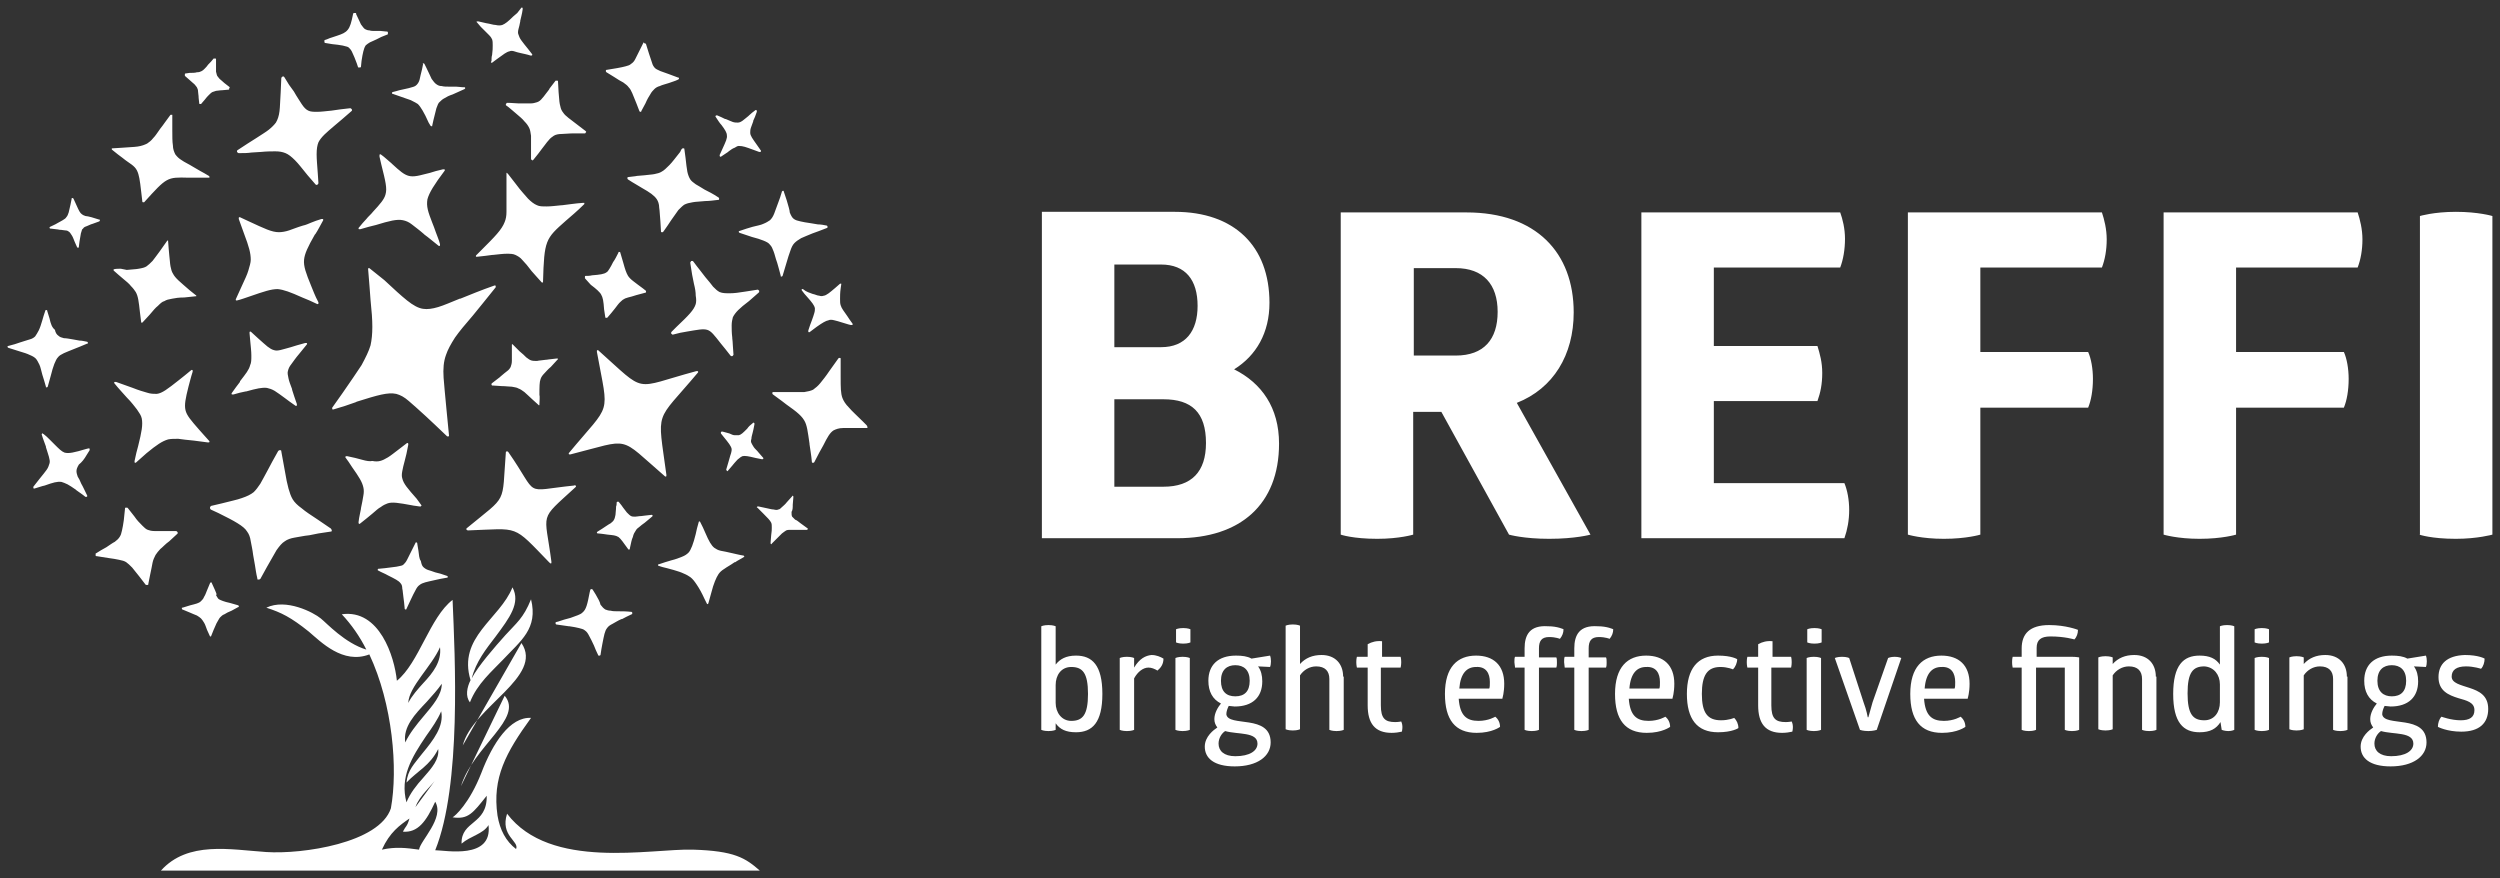
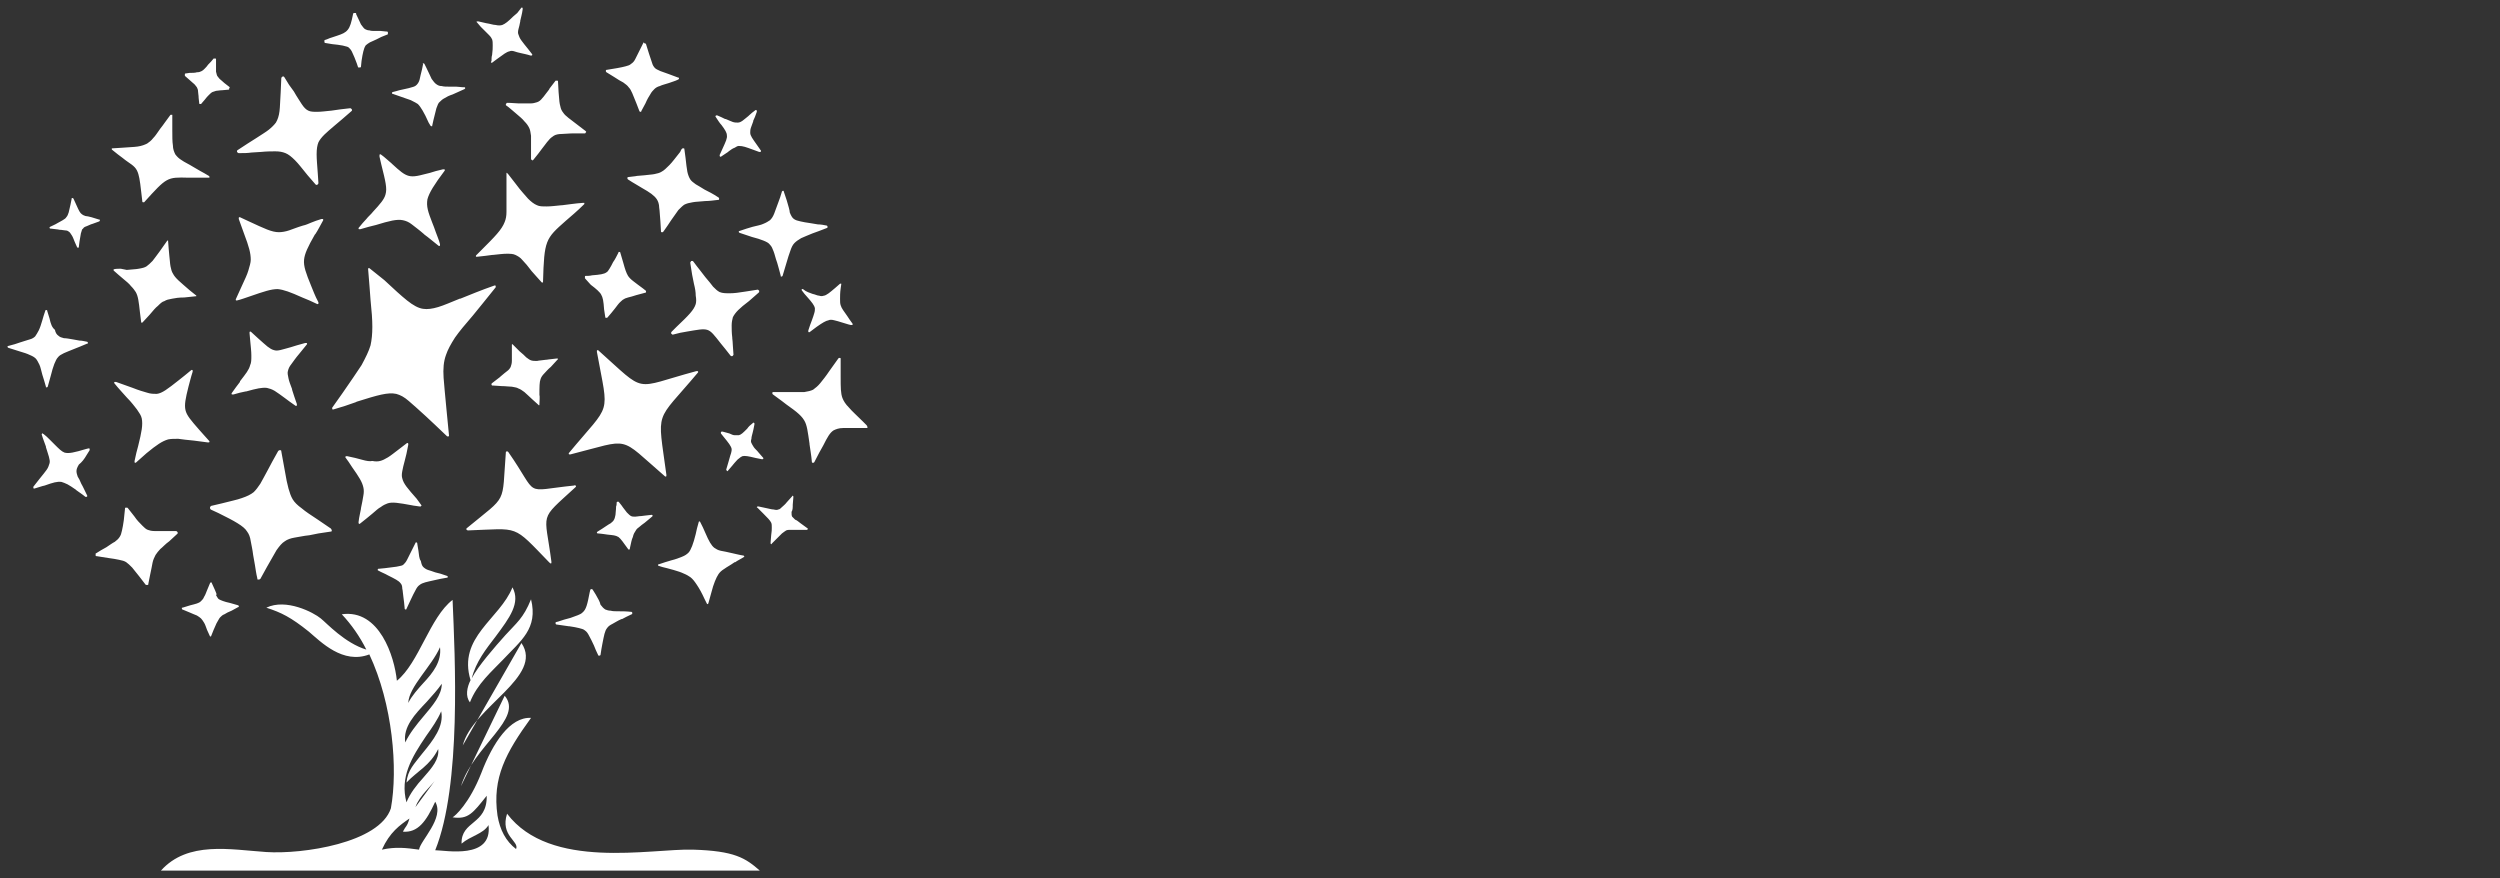
<svg xmlns="http://www.w3.org/2000/svg" viewBox="0 0 328.78 115.50" data-guides="{&quot;vertical&quot;:[],&quot;horizontal&quot;:[]}">
  <rect x="0" y="0" width="328.78" height="115.50" fill="#333333" stroke="none" />
  <defs />
  <path fill="white" stroke="none" fill-opacity="1" stroke-width="1" stroke-opacity="1" id="tSvgb575628ad6" title="Path 1" d="M41.877 70.153C42.402 70.074 42.927 69.995 43.452 69.916C43.479 69.916 43.505 69.916 43.531 69.916C43.531 69.916 43.61 69.916 43.61 69.838C43.61 69.759 43.689 69.759 43.61 69.68C43.61 69.601 43.531 69.601 43.531 69.522C42.953 69.129 42.376 68.735 41.798 68.341C40.853 67.711 40.223 67.317 39.672 66.844C39.12 66.451 38.727 66.057 38.49 65.663C38.254 65.269 38.097 64.797 37.939 64.245C37.782 63.694 37.624 62.907 37.467 61.961C37.309 61.095 37.151 60.229 36.994 59.362C36.994 59.336 36.994 59.31 36.994 59.283C36.968 59.257 36.941 59.231 36.915 59.205C36.836 59.205 36.836 59.205 36.758 59.205C36.679 59.205 36.679 59.283 36.6 59.283C36.337 59.756 36.075 60.229 35.812 60.701C35.602 61.095 35.392 61.489 35.182 61.883C34.789 62.591 34.474 63.221 34.237 63.615C33.922 64.088 33.686 64.403 33.371 64.718C32.977 65.033 32.505 65.269 31.796 65.506C31.166 65.742 30.299 65.899 29.118 66.214C28.672 66.319 28.225 66.424 27.779 66.529C27.779 66.529 27.7 66.529 27.7 66.608C27.674 66.635 27.648 66.661 27.621 66.687C27.621 66.766 27.621 66.766 27.621 66.844C27.621 66.923 27.7 66.923 27.7 67.002C28.041 67.16 28.383 67.317 28.724 67.475C29.827 68.026 30.614 68.42 31.244 68.814C31.875 69.207 32.268 69.522 32.505 69.916C32.741 70.231 32.898 70.625 32.977 71.176C33.056 71.649 33.213 72.279 33.292 72.988C33.371 73.434 33.45 73.88 33.529 74.327C33.607 74.799 33.686 75.43 33.843 76.06C33.843 76.086 33.843 76.112 33.843 76.138C33.843 76.138 33.843 76.217 33.922 76.217C34.001 76.217 34.001 76.217 34.08 76.217C34.158 76.217 34.158 76.138 34.237 76.138C34.526 75.613 34.815 75.088 35.104 74.563C35.655 73.618 36.049 72.909 36.364 72.358C36.758 71.806 37.073 71.413 37.467 71.176C37.782 70.94 38.254 70.783 38.727 70.704C39.278 70.625 39.908 70.468 40.696 70.389C41.09 70.31 41.483 70.231 41.877 70.153ZM68.577 84.566C71.57 88.976 62.119 92.993 60.859 98.034ZM66.372 91.497C68.892 94.49 62.276 98.112 60.622 103.389ZM53.849 107.642C52.589 108.509 51.25 109.454 50.226 111.738C52.037 111.344 53.376 111.502 55.109 111.738C55.267 110.557 58.496 107.564 57.236 105.437C56.054 108.036 54.952 109.533 52.983 109.375C53.376 108.588 53.534 108.745 53.849 107.642ZM57.472 102.287C56.763 103.389 55.188 104.571 54.636 106.146ZM58.023 93.545C57.551 94.647 56.842 95.671 56.054 96.773C54.085 99.688 52.589 102.208 53.455 105.516C53.928 104.334 54.794 103.232 55.66 102.287C56.842 100.948 57.787 99.845 57.629 98.506C56.527 100.711 54.952 101.342 53.455 102.917C53.613 101.263 54.479 100.475 55.503 99.136C56.999 97.325 58.417 95.514 58.023 93.545ZM58.102 89.922C57.551 90.709 56.842 91.497 56.133 92.284C54.558 93.938 52.983 95.592 53.297 97.64C53.849 96.458 54.794 95.277 55.66 94.254C56.92 92.757 58.102 91.418 58.102 89.922ZM57.866 85.117C56.763 87.638 53.77 90.315 53.691 92.442C54.164 91.497 54.952 90.63 55.66 89.843C56.92 88.504 58.102 87.007 57.866 85.117ZM42.192 81.337C42.98 81.967 45.343 84.566 48.178 85.432C47.312 83.699 46.209 82.124 44.949 80.785C49.911 80.076 51.88 86.377 52.195 89.528C55.109 87.165 56.527 81.179 59.52 78.895C59.835 86.377 60.701 103.232 57.236 111.817C58.575 111.817 64.797 113.077 64.245 108.509C63.536 109.69 61.883 109.927 60.701 110.95C60.622 107.879 64.088 108.509 64.009 104.65C62.197 106.934 61.568 107.8 59.52 107.485C59.835 107.327 61.725 105.673 63.3 101.657C64.797 97.719 67.081 94.253 69.837 94.411C66.529 98.979 64.718 102.287 65.427 107.249C65.742 109.139 66.529 110.635 67.868 111.659C68.341 110.635 65.742 109.927 66.687 107.012C72.358 114.495 85.59 111.581 91.103 111.738C96.616 111.896 98.034 112.841 99.924 114.495C73.697 114.495 47.39 114.495 21.163 114.495C24.707 110.557 30.299 111.738 35.025 112.053C39.751 112.368 49.911 110.872 51.407 106.304C52.352 101.105 51.644 92.6 48.572 86.062C45.106 87.401 42.192 84.408 40.617 83.069C38.254 81.179 36.994 80.549 35.025 79.919C37.624 78.659 41.247 80.549 42.192 81.337ZM67.396 77.241C68.499 79.289 67.002 81.258 65.191 83.699C63.93 85.353 62.591 87.007 62.04 89.213C62.828 87.638 65.112 85.038 66.451 83.542C67.947 81.888 68.814 81.337 69.837 78.816C70.782 82.675 68.499 84.251 66.136 86.771C64.718 88.268 62.749 89.922 61.804 92.363C61.174 91.576 61.41 90.394 61.883 89.449C60.15 83.778 65.742 81.415 67.396 77.241ZM67.317 45.106C67.317 45.5 67.317 45.894 67.317 46.288C67.317 46.839 67.317 47.154 67.317 47.469C67.317 47.784 67.238 48.021 67.159 48.257C67.081 48.414 66.923 48.651 66.687 48.808C66.451 48.966 66.214 49.202 65.821 49.517C65.794 49.543 65.768 49.569 65.742 49.596C65.427 49.832 65.112 50.068 64.718 50.383C64.692 50.41 64.665 50.436 64.639 50.462C64.639 50.541 64.639 50.541 64.639 50.62C64.639 50.62 64.639 50.62 64.718 50.699C64.744 50.699 64.77 50.699 64.797 50.699C65.191 50.725 65.584 50.751 65.978 50.777C66.529 50.777 66.923 50.856 67.317 50.856C67.632 50.935 67.947 50.935 68.183 51.092C68.42 51.171 68.656 51.329 68.971 51.565C69.207 51.801 69.601 52.116 69.995 52.51C70.257 52.746 70.52 52.983 70.782 53.219C70.809 53.245 70.835 53.271 70.861 53.298C70.94 53.298 70.94 53.298 70.94 53.219C70.94 53.193 70.94 53.166 70.94 53.14C70.94 52.904 71.019 52.116 70.94 51.959C70.94 50.856 70.94 50.226 71.098 49.832C71.176 49.596 71.334 49.359 71.57 49.123C71.806 48.887 72.043 48.572 72.436 48.257C72.725 47.942 73.014 47.627 73.303 47.312C73.329 47.285 73.355 47.259 73.382 47.233C73.382 47.154 73.382 47.154 73.303 47.154C73.277 47.154 73.25 47.154 73.224 47.154C73.198 47.154 73.172 47.154 73.145 47.154C72.673 47.233 72.279 47.233 71.885 47.312C71.859 47.312 71.833 47.312 71.806 47.312C71.334 47.391 70.94 47.391 70.625 47.469C70.31 47.469 70.074 47.469 69.837 47.391C69.601 47.312 69.444 47.154 69.207 46.997C68.971 46.76 68.735 46.524 68.341 46.209C68.052 45.92 67.763 45.632 67.475 45.343C67.448 45.316 67.422 45.29 67.396 45.264C67.317 45.264 67.317 45.264 67.317 45.343C67.317 45.264 67.317 45.185 67.317 45.106ZM17.697 67.947C17.409 67.58 17.12 67.212 16.831 66.844C16.805 66.818 16.779 66.792 16.752 66.766C16.726 66.766 16.7 66.766 16.674 66.766C16.595 66.766 16.595 66.766 16.516 66.766C16.437 66.766 16.437 66.844 16.437 66.923C16.385 67.422 16.332 67.921 16.28 68.42C16.201 68.971 16.122 69.444 16.043 69.759C15.965 70.153 15.886 70.389 15.728 70.625C15.571 70.861 15.413 71.019 15.098 71.255C14.783 71.413 14.468 71.649 13.996 71.964C13.523 72.2 13.05 72.515 12.657 72.752C12.657 72.752 12.578 72.752 12.578 72.83C12.578 72.857 12.578 72.883 12.578 72.909C12.578 72.988 12.578 72.988 12.578 73.067C12.578 73.145 12.657 73.145 12.736 73.145C13.234 73.224 13.733 73.303 14.232 73.382C14.862 73.46 15.256 73.539 15.65 73.618C16.043 73.697 16.358 73.775 16.595 73.933C16.831 74.091 17.067 74.327 17.382 74.642C17.619 74.957 17.934 75.351 18.328 75.823C18.59 76.165 18.852 76.506 19.115 76.847C19.141 76.874 19.168 76.9 19.194 76.926C19.22 76.926 19.246 76.926 19.273 76.926C19.351 76.926 19.351 76.926 19.43 76.926C19.509 76.926 19.509 76.847 19.509 76.768C19.588 76.375 19.666 75.981 19.745 75.587C19.903 74.878 19.982 74.406 20.06 74.012C20.139 73.618 20.297 73.303 20.454 72.988C20.612 72.752 20.848 72.437 21.084 72.2C21.399 71.964 21.714 71.57 22.266 71.176C22.607 70.861 22.948 70.546 23.29 70.231C23.316 70.205 23.342 70.179 23.368 70.153C23.368 70.126 23.368 70.1 23.368 70.074C23.368 69.995 23.368 69.995 23.29 69.916C23.29 69.916 23.211 69.838 23.132 69.838C22.581 69.838 22.029 69.838 21.636 69.838C21.609 69.838 21.583 69.838 21.557 69.838C21.005 69.838 20.612 69.838 20.297 69.838C19.903 69.838 19.666 69.759 19.43 69.68C19.194 69.601 18.958 69.365 18.721 69.129C18.328 68.735 18.012 68.42 17.697 67.947ZM92.442 69.365C92.311 69.102 92.179 68.84 92.048 68.577C92.022 68.577 91.996 68.577 91.969 68.577C91.969 68.577 91.891 68.577 91.891 68.656C91.812 68.945 91.733 69.234 91.654 69.522C91.602 69.759 91.549 69.995 91.497 70.231C91.339 70.861 91.182 71.413 91.024 71.806C90.867 72.2 90.709 72.515 90.552 72.673C90.315 72.909 90.079 73.067 89.685 73.224C89.291 73.382 88.898 73.539 88.267 73.697C88.005 73.775 87.742 73.854 87.48 73.933C87.165 74.038 86.85 74.143 86.535 74.248C86.535 74.274 86.535 74.301 86.535 74.327C86.535 74.327 86.535 74.406 86.614 74.406C87.007 74.563 87.401 74.642 87.716 74.721C88.005 74.799 88.294 74.878 88.583 74.957C89.134 75.115 89.606 75.272 89.921 75.43C90.315 75.587 90.552 75.745 90.788 75.902C91.103 76.138 91.339 76.453 91.654 76.926C91.969 77.398 92.284 77.95 92.678 78.816C92.783 79.026 92.888 79.236 92.993 79.446C93.019 79.446 93.046 79.446 93.072 79.446C93.072 79.446 93.072 79.446 93.151 79.368C93.282 78.895 93.413 78.422 93.544 77.95C93.702 77.32 93.86 76.847 94.017 76.453C94.175 76.06 94.332 75.745 94.49 75.508C94.647 75.272 94.883 75.036 95.277 74.799C95.592 74.563 96.065 74.327 96.616 73.933C96.643 73.933 96.669 73.933 96.695 73.933C97.01 73.697 97.403 73.539 97.876 73.224C97.876 73.198 97.876 73.172 97.876 73.145C97.876 73.145 97.876 73.145 97.797 73.067C97.246 72.988 96.695 72.83 96.301 72.752C95.671 72.594 95.198 72.515 94.805 72.437C94.411 72.358 94.175 72.2 93.938 72.043C93.544 71.728 93.23 71.176 92.757 70.074C92.652 69.837 92.547 69.601 92.442 69.365ZM104.256 66.372C104.282 66.057 104.308 65.742 104.334 65.427C104.334 65.427 104.334 65.427 104.334 65.348C104.334 65.348 104.334 65.348 104.334 65.269C104.308 65.243 104.282 65.217 104.256 65.191C104.256 65.191 104.177 65.191 104.177 65.269C103.941 65.532 103.705 65.794 103.468 66.057C103.232 66.372 102.995 66.529 102.838 66.687C102.68 66.844 102.523 67.002 102.365 67.002C102.208 67.081 102.05 67.081 101.735 67.002C101.499 67.002 101.263 66.923 100.869 66.844C100.502 66.766 100.134 66.687 99.766 66.608C99.74 66.608 99.714 66.608 99.688 66.608C99.662 66.608 99.636 66.608 99.609 66.608C99.583 66.635 99.557 66.661 99.53 66.687C99.53 66.687 99.53 66.766 99.609 66.766C99.872 67.028 100.134 67.291 100.396 67.553C100.948 68.105 101.263 68.42 101.42 68.735C101.499 68.892 101.499 69.129 101.499 69.365C101.499 69.601 101.499 69.916 101.42 70.389C101.394 70.704 101.368 71.019 101.342 71.334C101.342 71.36 101.342 71.386 101.342 71.413C101.342 71.413 101.342 71.413 101.342 71.491C101.368 71.518 101.394 71.544 101.42 71.57C101.42 71.57 101.499 71.57 101.499 71.491C101.709 71.281 101.919 71.071 102.129 70.861C102.444 70.546 102.68 70.31 102.838 70.153C103.074 69.995 103.232 69.838 103.389 69.759C103.547 69.68 103.783 69.68 104.019 69.68C104.256 69.68 104.571 69.68 104.965 69.68C105.333 69.68 105.7 69.68 106.067 69.68C106.094 69.68 106.12 69.68 106.146 69.68C106.146 69.68 106.146 69.68 106.225 69.601C106.225 69.575 106.225 69.549 106.225 69.522C106.225 69.522 106.225 69.444 106.146 69.444C105.831 69.207 105.516 68.971 105.28 68.814C104.965 68.577 104.807 68.42 104.571 68.341C104.413 68.183 104.256 68.026 104.177 67.947C104.098 67.79 104.098 67.632 104.098 67.317C104.256 67.081 104.256 66.766 104.256 66.372ZM81.1 66.057C81.1 66.214 81.1 66.451 81.022 66.608C81.022 67.081 80.943 67.475 80.943 67.711C80.864 68.026 80.864 68.183 80.707 68.42C80.628 68.577 80.47 68.656 80.313 68.814C80.155 68.892 79.919 69.05 79.683 69.207C79.525 69.312 79.368 69.417 79.21 69.522C79 69.654 78.79 69.785 78.58 69.916C78.554 69.942 78.527 69.969 78.501 69.995C78.501 70.021 78.501 70.047 78.501 70.074C78.501 70.074 78.501 70.074 78.58 70.153C78.58 70.153 78.58 70.153 78.659 70.153C78.895 70.153 79.21 70.231 79.368 70.231C79.551 70.257 79.735 70.284 79.919 70.31C80.628 70.389 80.943 70.389 81.337 70.625C81.652 70.861 81.967 71.334 82.597 72.2C82.623 72.227 82.649 72.253 82.675 72.279C82.702 72.279 82.728 72.279 82.754 72.279C82.78 72.253 82.807 72.227 82.833 72.2C82.833 72.2 82.833 72.2 82.833 72.121C82.99 71.413 83.069 70.94 83.227 70.625C83.306 70.231 83.463 69.995 83.621 69.759C83.699 69.601 83.857 69.444 84.093 69.286C84.251 69.129 84.487 68.971 84.802 68.735C85.117 68.472 85.432 68.21 85.747 67.947C85.773 67.921 85.8 67.895 85.826 67.868C85.826 67.842 85.826 67.816 85.826 67.79C85.826 67.79 85.826 67.79 85.747 67.711C85.721 67.711 85.695 67.711 85.668 67.711C85.432 67.737 85.196 67.763 84.96 67.79C84.749 67.816 84.54 67.842 84.329 67.868C84.014 67.868 83.778 67.947 83.542 67.947C83.306 67.947 83.148 67.947 82.99 67.868C82.833 67.79 82.675 67.632 82.439 67.396C82.282 67.16 82.045 66.923 81.73 66.451C81.625 66.319 81.52 66.188 81.415 66.057C81.389 66.031 81.363 66.004 81.337 65.978C81.31 65.978 81.284 65.978 81.258 65.978C81.179 65.978 81.179 65.978 81.1 66.057ZM95.907 56.999C95.619 56.921 95.33 56.842 95.041 56.763C95.015 56.763 94.988 56.763 94.962 56.763C94.936 56.763 94.91 56.763 94.883 56.763C94.857 56.789 94.831 56.816 94.805 56.842C94.805 56.921 94.805 56.921 94.805 56.999C94.91 57.131 95.015 57.262 95.12 57.393C95.829 58.26 96.144 58.653 96.222 59.047C96.222 59.205 96.222 59.362 96.144 59.599C96.065 59.835 95.986 60.071 95.907 60.386C95.829 60.701 95.671 61.174 95.514 61.725C95.514 61.751 95.514 61.778 95.514 61.804C95.514 61.804 95.514 61.883 95.592 61.883C95.618 61.909 95.645 61.935 95.671 61.961C95.75 61.961 95.75 61.961 95.75 61.883C95.907 61.699 96.065 61.515 96.222 61.331C96.354 61.174 96.485 61.016 96.616 60.859C96.852 60.622 97.01 60.386 97.167 60.307C97.325 60.15 97.482 60.071 97.64 59.992C97.955 59.913 98.427 59.992 99.372 60.229C99.635 60.281 99.898 60.334 100.16 60.386C100.187 60.386 100.213 60.386 100.239 60.386C100.266 60.386 100.292 60.386 100.318 60.386C100.344 60.36 100.37 60.334 100.396 60.307C100.396 60.229 100.396 60.229 100.318 60.15C100.134 59.94 99.95 59.73 99.766 59.52C99.53 59.205 99.294 59.047 99.136 58.811C98.979 58.575 98.9 58.417 98.821 58.26C98.742 58.102 98.742 57.944 98.821 57.708C98.821 57.472 98.9 57.236 98.979 56.921C99.057 56.606 99.136 56.291 99.215 55.818C99.215 55.792 99.215 55.765 99.215 55.739C99.215 55.713 99.215 55.687 99.215 55.66C99.189 55.634 99.163 55.608 99.136 55.582C99.057 55.582 99.057 55.582 98.979 55.66C98.664 55.897 98.427 56.133 98.27 56.369C98.244 56.395 98.218 56.422 98.191 56.448C97.718 56.921 97.482 57.157 97.167 57.236C97.01 57.236 96.852 57.236 96.616 57.236C96.459 57.236 96.222 57.157 95.907 56.999ZM28.251 77.556C28.12 77.267 27.989 76.978 27.858 76.69C27.858 76.663 27.858 76.637 27.858 76.611C27.831 76.611 27.805 76.611 27.779 76.611C27.753 76.611 27.726 76.611 27.7 76.611C27.7 76.611 27.621 76.611 27.621 76.69C27.49 77.005 27.359 77.32 27.227 77.635C27.07 78.029 26.991 78.265 26.834 78.501C26.755 78.737 26.598 78.895 26.44 79.052C26.282 79.21 26.125 79.289 25.889 79.368C25.652 79.446 25.337 79.525 25.022 79.604C24.681 79.709 24.34 79.814 23.998 79.919C23.998 79.919 23.998 79.919 23.92 79.919C23.92 79.919 23.92 79.919 23.92 79.998C23.92 80.024 23.92 80.05 23.92 80.076C23.92 80.076 23.92 80.155 23.998 80.155C24.313 80.287 24.628 80.418 24.944 80.549C25.337 80.707 25.652 80.864 25.889 80.943C26.125 81.1 26.282 81.179 26.44 81.337C26.598 81.494 26.676 81.652 26.834 81.888C26.991 82.124 27.07 82.439 27.227 82.833C27.359 83.122 27.49 83.411 27.621 83.699C27.648 83.699 27.674 83.699 27.7 83.699C27.7 83.699 27.779 83.699 27.779 83.621C27.884 83.358 27.989 83.096 28.094 82.833C28.33 82.361 28.409 82.046 28.567 81.809C28.724 81.573 28.803 81.337 28.96 81.179C29.118 81.022 29.275 80.864 29.512 80.785C29.748 80.628 30.063 80.47 30.457 80.313C30.745 80.155 31.034 79.998 31.323 79.84C31.349 79.84 31.376 79.84 31.402 79.84C31.402 79.84 31.402 79.84 31.402 79.761C31.402 79.735 31.402 79.709 31.402 79.683C31.376 79.656 31.349 79.63 31.323 79.604C30.956 79.499 30.588 79.394 30.221 79.289C29.827 79.21 29.59 79.131 29.354 79.052C29.118 78.974 28.96 78.895 28.803 78.816C28.645 78.737 28.567 78.501 28.409 78.265C28.567 78.186 28.409 77.95 28.251 77.556ZM66.844 59.441C66.766 59.362 66.766 59.362 66.687 59.362C66.608 59.362 66.608 59.362 66.608 59.362C66.582 59.389 66.556 59.415 66.529 59.441C65.978 66.529 66.844 64.954 61.41 69.444C61.41 69.444 61.41 69.444 61.331 69.522C61.331 69.549 61.331 69.575 61.331 69.601C61.331 69.68 61.331 69.68 61.41 69.68C61.436 69.706 61.462 69.732 61.489 69.759C68.42 69.522 67.317 68.892 72.279 74.012C72.279 74.012 72.358 74.012 72.358 74.091C72.384 74.091 72.41 74.091 72.436 74.091C72.515 74.091 72.515 74.091 72.515 74.012C72.515 74.012 72.515 73.933 72.515 73.854C71.649 67.16 70.782 68.577 75.666 64.088C75.666 64.088 75.666 64.088 75.745 64.009C75.745 63.983 75.745 63.957 75.745 63.93C75.745 63.852 75.745 63.852 75.666 63.852C75.666 63.852 75.587 63.773 75.508 63.852C68.577 64.561 71.019 65.427 66.844 59.441ZM77.635 37.388C77.661 37.414 77.687 37.44 77.713 37.467C78.107 37.782 78.344 37.939 78.58 38.175C78.816 38.412 78.974 38.569 79.052 38.727C79.289 39.121 79.368 39.593 79.446 40.696C79.499 41.037 79.551 41.378 79.604 41.72C79.604 41.72 79.604 41.798 79.683 41.798C79.709 41.798 79.735 41.798 79.761 41.798C79.787 41.798 79.814 41.798 79.84 41.798C79.84 41.798 79.84 41.798 79.919 41.72C80.076 41.536 80.234 41.352 80.391 41.168C80.785 40.696 81.022 40.381 81.258 40.066C81.494 39.751 81.73 39.593 81.888 39.436C82.124 39.278 82.282 39.199 82.597 39.121C82.912 39.042 83.227 38.963 83.699 38.806C84.093 38.7 84.487 38.596 84.881 38.49C84.881 38.49 84.96 38.49 84.96 38.412C84.96 38.386 84.96 38.359 84.96 38.333C84.96 38.307 84.96 38.281 84.96 38.254C84.828 38.149 84.697 38.044 84.566 37.939C84.014 37.545 83.621 37.23 83.306 36.994C82.99 36.758 82.754 36.521 82.597 36.285C82.36 35.891 82.203 35.419 81.967 34.552C81.835 34.106 81.704 33.66 81.573 33.214C81.573 33.214 81.573 33.135 81.494 33.135C81.468 33.135 81.442 33.135 81.415 33.135C81.389 33.135 81.363 33.135 81.337 33.135C81.337 33.161 81.337 33.187 81.337 33.214C81.1 33.686 80.864 34.159 80.628 34.474C80.47 34.789 80.313 35.104 80.155 35.34C79.998 35.576 79.919 35.734 79.761 35.813C79.446 36.049 78.895 36.128 77.871 36.206C77.556 36.285 77.241 36.285 77.005 36.285C77.005 36.285 76.926 36.285 76.926 36.364C76.926 36.39 76.926 36.416 76.926 36.443C76.926 36.469 76.926 36.495 76.926 36.521C76.926 36.548 76.926 36.574 76.926 36.6C77.162 36.863 77.398 37.125 77.635 37.388ZM40.932 37.624C40.223 35.891 39.908 35.025 39.987 34.159C40.066 33.371 40.459 32.505 41.405 30.851C41.431 30.824 41.457 30.798 41.483 30.772C41.798 30.299 42.113 29.669 42.507 28.96C42.507 28.934 42.507 28.908 42.507 28.882C42.507 28.882 42.507 28.803 42.428 28.803C42.402 28.803 42.376 28.803 42.35 28.803C42.323 28.803 42.297 28.803 42.271 28.803C41.72 28.96 41.326 29.118 40.932 29.275C40.538 29.433 40.223 29.59 39.829 29.669C39.042 29.905 38.49 30.142 38.018 30.299C37.545 30.457 37.073 30.536 36.679 30.536C35.734 30.536 34.789 30.063 32.741 29.118C32.347 28.934 31.953 28.75 31.559 28.567C31.533 28.567 31.507 28.567 31.481 28.567C31.481 28.567 31.402 28.567 31.402 28.645C31.402 28.672 31.402 28.698 31.402 28.724C31.402 28.75 31.402 28.777 31.402 28.803C31.638 29.459 31.874 30.116 32.111 30.772C32.741 32.426 32.977 33.292 32.977 34.159C32.977 34.552 32.82 35.025 32.662 35.576C32.505 36.128 32.19 36.758 31.796 37.624C31.533 38.202 31.271 38.779 31.008 39.357C31.008 39.383 31.008 39.409 31.008 39.436C31.008 39.436 31.008 39.514 31.087 39.514C31.113 39.514 31.139 39.514 31.166 39.514C31.559 39.436 32.426 39.121 32.898 38.963C34.71 38.333 35.655 38.018 36.521 38.018C37.309 38.097 38.175 38.412 39.751 39.121C40.066 39.252 40.381 39.383 40.696 39.514C41.037 39.672 41.378 39.829 41.72 39.987C41.746 39.987 41.772 39.987 41.798 39.987C41.798 39.987 41.877 39.987 41.877 39.908C41.877 39.908 41.877 39.908 41.877 39.829C41.877 39.803 41.877 39.777 41.877 39.751C41.405 38.884 41.168 38.175 40.932 37.624ZM38.254 45.658C37.073 45.973 36.521 46.209 36.049 46.052C35.734 45.973 35.498 45.815 35.182 45.579C34.867 45.343 34.474 44.949 33.922 44.476C33.607 44.188 33.292 43.899 32.977 43.61C32.951 43.61 32.925 43.61 32.898 43.61C32.898 43.61 32.82 43.61 32.82 43.689C32.82 43.715 32.82 43.741 32.82 43.767C32.82 43.794 32.82 43.82 32.82 43.846C32.846 44.135 32.872 44.424 32.898 44.713C32.977 45.579 33.056 46.209 33.056 46.76C33.056 47.312 33.056 47.706 32.898 48.021C32.741 48.651 32.347 49.123 31.559 50.147C31.559 50.173 31.559 50.2 31.559 50.226C31.244 50.62 30.851 51.171 30.457 51.722C30.457 51.749 30.457 51.775 30.457 51.801C30.457 51.801 30.457 51.88 30.535 51.88C30.535 51.88 30.535 51.88 30.614 51.88C30.64 51.88 30.667 51.88 30.693 51.88C31.244 51.722 31.796 51.565 32.268 51.486C32.294 51.486 32.321 51.486 32.347 51.486C33.765 51.092 34.474 50.935 35.104 51.014C35.419 51.092 35.734 51.171 36.128 51.407C36.521 51.644 36.915 51.959 37.467 52.352C37.86 52.667 38.333 52.983 38.884 53.376C38.91 53.376 38.937 53.376 38.963 53.376C38.963 53.376 39.042 53.376 39.042 53.298C39.042 53.271 39.042 53.245 39.042 53.219C39.042 53.193 39.042 53.166 39.042 53.14C38.806 52.431 38.569 51.801 38.412 51.25C38.412 51.224 38.412 51.197 38.412 51.171C38.175 50.541 38.018 50.147 37.939 49.753C37.86 49.359 37.782 49.044 37.86 48.808C37.939 48.493 38.018 48.257 38.333 47.863C38.569 47.548 38.884 47.075 39.357 46.524C39.698 46.104 40.039 45.684 40.381 45.264C40.381 45.238 40.381 45.211 40.381 45.185C40.381 45.185 40.381 45.106 40.302 45.106C40.276 45.106 40.249 45.106 40.223 45.106C40.197 45.106 40.171 45.106 40.144 45.106C39.278 45.343 38.727 45.5 38.254 45.658ZM47.627 60.465C47.075 60.307 46.445 60.15 45.658 59.992C45.631 59.992 45.605 59.992 45.579 59.992C45.553 59.992 45.526 59.992 45.5 59.992C45.474 60.019 45.448 60.045 45.421 60.071C45.421 60.097 45.421 60.124 45.421 60.15C45.736 60.544 45.973 60.937 46.288 61.41C47.233 62.749 47.627 63.379 47.784 64.088C47.863 64.403 47.863 64.797 47.784 65.191C47.706 65.663 47.627 66.136 47.469 66.844C47.469 66.871 47.469 66.897 47.469 66.923C47.39 67.396 47.233 67.947 47.154 68.656C47.154 68.656 47.154 68.656 47.154 68.735C47.154 68.735 47.154 68.735 47.154 68.814C47.18 68.84 47.207 68.866 47.233 68.892C47.259 68.892 47.285 68.892 47.312 68.892C48.02 68.341 48.493 67.947 48.966 67.553C49.438 67.16 49.753 66.844 50.068 66.687C50.383 66.451 50.698 66.293 50.935 66.214C51.565 65.978 52.431 66.136 54.164 66.451C54.479 66.529 54.794 66.529 55.188 66.608C55.188 66.608 55.188 66.608 55.267 66.608C55.267 66.608 55.267 66.608 55.345 66.608C55.345 66.608 55.345 66.529 55.424 66.529C55.424 66.503 55.424 66.477 55.424 66.451C55.214 66.162 55.004 65.873 54.794 65.584C53.613 64.245 53.061 63.615 52.904 62.907C52.825 62.67 52.825 62.355 52.904 61.961C52.983 61.568 53.061 61.174 53.219 60.622C53.376 60.071 53.534 59.362 53.691 58.496C53.691 58.496 53.691 58.496 53.691 58.417C53.691 58.417 53.691 58.417 53.691 58.338C53.665 58.312 53.639 58.286 53.613 58.26C53.586 58.26 53.56 58.26 53.534 58.26C53.193 58.522 52.851 58.785 52.51 59.047C51.88 59.52 51.407 59.913 51.013 60.15C50.62 60.386 50.305 60.544 49.99 60.622C49.675 60.701 49.359 60.701 48.966 60.622C48.651 60.701 48.178 60.622 47.627 60.465ZM113.943 55.897C113.786 55.739 113.629 55.582 113.471 55.424C112.683 54.636 112.053 54.085 111.659 53.613C111.187 53.14 110.95 52.746 110.793 52.352C110.557 51.722 110.557 50.935 110.557 49.596C110.557 49.228 110.557 48.861 110.557 48.493C110.557 48.099 110.557 47.627 110.557 47.154C110.557 47.154 110.557 47.075 110.478 47.075C110.452 47.075 110.426 47.075 110.399 47.075C110.373 47.075 110.347 47.075 110.32 47.075C110.32 47.075 110.32 47.075 110.242 47.154C109.848 47.706 109.454 48.257 109.06 48.808C108.588 49.517 108.194 49.99 107.879 50.383C107.564 50.777 107.249 51.014 106.934 51.25C106.619 51.407 106.225 51.486 105.752 51.565C105.28 51.565 104.649 51.565 103.862 51.565C103.232 51.565 102.523 51.565 101.657 51.565C101.657 51.565 101.578 51.565 101.578 51.644C101.578 51.67 101.578 51.696 101.578 51.722C101.578 51.749 101.578 51.775 101.578 51.801C101.578 51.801 101.578 51.801 101.657 51.88C102.051 52.169 102.445 52.458 102.838 52.746C103.626 53.376 104.256 53.77 104.728 54.164C105.201 54.558 105.516 54.873 105.752 55.267C106.146 55.897 106.225 56.763 106.461 58.338C106.461 58.365 106.461 58.391 106.461 58.417C106.54 59.047 106.697 59.835 106.776 60.78C106.776 60.78 106.776 60.859 106.855 60.859C106.882 60.859 106.908 60.859 106.934 60.859C106.96 60.859 106.986 60.859 107.012 60.859C107.012 60.859 107.012 60.859 107.091 60.78C107.564 59.835 107.957 59.126 108.272 58.575C108.824 57.472 109.139 56.921 109.611 56.606C109.926 56.448 110.32 56.291 110.872 56.291C111.423 56.291 112.132 56.291 113.077 56.291C113.366 56.291 113.655 56.291 113.943 56.291C113.97 56.291 113.996 56.291 114.022 56.291C114.049 56.264 114.075 56.238 114.101 56.212C114.022 55.975 114.022 55.975 113.943 55.897ZM49.911 20.612C49.989 20.953 50.068 21.294 50.147 21.636C50.698 23.841 50.935 24.786 50.698 25.574C50.541 26.204 49.99 26.834 49.044 27.858C48.808 28.173 48.414 28.488 48.178 28.803C47.863 29.118 47.548 29.512 47.154 29.984C47.154 30.011 47.154 30.037 47.154 30.063C47.154 30.063 47.154 30.142 47.233 30.142C47.259 30.142 47.285 30.142 47.312 30.142C47.338 30.142 47.364 30.142 47.39 30.142C47.758 30.037 48.126 29.932 48.493 29.827C48.808 29.748 49.123 29.669 49.438 29.59C51.25 29.039 52.195 28.803 52.983 28.96C53.376 29.039 53.77 29.197 54.164 29.512C54.558 29.827 55.109 30.221 55.739 30.772C55.765 30.798 55.792 30.824 55.818 30.851C56.369 31.244 56.999 31.796 57.708 32.347C57.734 32.347 57.761 32.347 57.787 32.347C57.787 32.347 57.866 32.347 57.866 32.268C57.866 32.242 57.866 32.216 57.866 32.19C57.866 32.163 57.866 32.137 57.866 32.111C57.708 31.481 57.472 31.008 57.314 30.536C57.157 30.063 56.999 29.669 56.842 29.275C56.291 27.858 56.054 27.149 56.212 26.204C56.448 25.337 57.078 24.313 58.496 22.423C58.496 22.397 58.496 22.371 58.496 22.344C58.496 22.344 58.496 22.266 58.417 22.266C58.391 22.266 58.364 22.266 58.338 22.266C58.312 22.266 58.286 22.266 58.26 22.266C57.551 22.423 56.999 22.581 56.527 22.738C55.818 22.896 55.345 23.053 54.873 23.132C54.4 23.211 54.085 23.211 53.77 23.132C53.14 22.974 52.589 22.502 51.565 21.557C51.538 21.53 51.512 21.504 51.486 21.478C51.092 21.163 50.62 20.69 50.068 20.297C50.042 20.297 50.016 20.297 49.99 20.297C49.99 20.297 49.911 20.297 49.911 20.375C49.911 20.402 49.911 20.428 49.911 20.454C49.911 20.533 49.911 20.612 49.911 20.612ZM46.839 1.867C46.839 1.84 46.839 1.814 46.839 1.788C46.839 1.788 46.839 1.709 46.76 1.709C46.734 1.709 46.708 1.709 46.682 1.709C46.603 1.709 46.603 1.709 46.524 1.709C46.498 1.735 46.471 1.762 46.445 1.788C46.209 2.969 46.051 3.521 45.736 3.914C45.421 4.308 45.028 4.466 44.319 4.702C44.082 4.781 43.846 4.859 43.61 4.938C43.295 5.017 43.059 5.175 42.743 5.253C42.743 5.253 42.665 5.253 42.665 5.332C42.665 5.358 42.665 5.385 42.665 5.411C42.665 5.489 42.665 5.489 42.665 5.568C42.691 5.595 42.717 5.621 42.743 5.647C43.059 5.699 43.374 5.752 43.689 5.805C43.925 5.831 44.161 5.857 44.398 5.883C44.791 5.962 45.028 5.962 45.264 6.041C45.5 6.12 45.736 6.12 45.894 6.277C46.051 6.435 46.209 6.592 46.367 6.986C46.524 7.301 46.682 7.695 46.918 8.325C46.97 8.482 47.023 8.64 47.075 8.797C47.075 8.797 47.075 8.876 47.154 8.876C47.18 8.876 47.207 8.876 47.233 8.876C47.312 8.876 47.312 8.876 47.39 8.876C47.417 8.85 47.443 8.824 47.469 8.797C47.495 8.535 47.522 8.272 47.548 8.01C47.627 7.458 47.706 7.065 47.784 6.75C47.863 6.435 47.942 6.198 48.099 5.962C48.257 5.805 48.414 5.726 48.651 5.568C48.887 5.489 49.123 5.332 49.517 5.175C49.727 5.069 49.937 4.964 50.147 4.859C50.41 4.754 50.672 4.649 50.935 4.544C50.935 4.544 51.013 4.544 51.013 4.466C51.013 4.439 51.013 4.413 51.013 4.387C51.013 4.308 51.013 4.308 51.013 4.229C50.987 4.203 50.961 4.177 50.935 4.151C50.62 4.151 50.305 4.072 50.068 4.072C49.832 4.072 49.596 4.072 49.359 4.072C49.044 4.072 48.808 4.072 48.572 3.993C48.336 3.993 48.178 3.914 48.02 3.836C47.863 3.757 47.706 3.521 47.469 3.205C47.312 2.89 47.154 2.497 46.839 1.867ZM38.018 11.16C37.808 10.819 37.598 10.478 37.388 10.136C37.361 10.11 37.335 10.084 37.309 10.058C37.283 10.058 37.256 10.058 37.23 10.058C37.151 10.058 37.151 10.058 37.073 10.136C37.073 10.136 36.994 10.215 36.994 10.294C36.968 10.898 36.941 11.502 36.915 12.105C36.836 13.208 36.836 13.996 36.758 14.626C36.679 15.256 36.521 15.729 36.285 16.122C36.049 16.437 35.734 16.752 35.34 17.067C34.946 17.383 34.395 17.698 33.686 18.17C33.056 18.564 32.19 19.115 31.244 19.745C31.218 19.772 31.192 19.798 31.166 19.824C31.166 19.85 31.166 19.877 31.166 19.903C31.166 19.982 31.166 19.982 31.244 20.06C31.244 20.06 31.323 20.139 31.402 20.139C32.032 20.139 32.583 20.139 33.056 20.06C33.476 20.034 33.896 20.008 34.316 19.982C35.104 19.903 35.734 19.903 36.206 19.903C36.758 19.903 37.151 19.982 37.545 20.139C37.939 20.297 38.333 20.612 38.806 21.084C39.278 21.557 39.751 22.187 40.459 23.053C40.801 23.447 41.142 23.841 41.483 24.235C41.51 24.261 41.536 24.287 41.562 24.313C41.588 24.313 41.615 24.313 41.641 24.313C41.72 24.313 41.72 24.313 41.798 24.235C41.798 24.235 41.877 24.156 41.877 24.077C41.851 23.683 41.825 23.29 41.798 22.896C41.72 21.793 41.641 20.927 41.641 20.297C41.641 19.588 41.72 19.115 41.877 18.721C42.035 18.406 42.271 18.091 42.665 17.698C42.98 17.383 43.452 16.989 44.004 16.516C44.345 16.227 44.686 15.938 45.028 15.65C45.421 15.335 45.815 14.941 46.209 14.626C46.235 14.6 46.261 14.573 46.288 14.547C46.288 14.521 46.288 14.495 46.288 14.468C46.288 14.389 46.288 14.389 46.209 14.311C46.209 14.311 46.13 14.232 46.051 14.232C45.605 14.284 45.159 14.337 44.712 14.389C44.345 14.442 43.977 14.495 43.61 14.547C42.822 14.626 42.192 14.705 41.72 14.705C41.247 14.705 40.853 14.705 40.538 14.547C40.223 14.389 39.987 14.153 39.672 13.681C39.435 13.287 39.042 12.736 38.648 12.027C38.438 11.738 38.228 11.449 38.018 11.16ZM64.639 8.01C64.639 7.774 64.639 7.458 64.718 7.222C64.797 6.671 64.797 6.277 64.797 5.962C64.797 5.647 64.797 5.411 64.718 5.175C64.639 5.017 64.56 4.859 64.324 4.623C64.167 4.466 63.93 4.229 63.694 3.993C63.536 3.836 63.379 3.678 63.221 3.521C63.064 3.337 62.906 3.153 62.749 2.969C62.723 2.943 62.696 2.917 62.67 2.89C62.67 2.89 62.67 2.812 62.749 2.812C62.749 2.812 62.749 2.812 62.828 2.812C62.854 2.812 62.88 2.812 62.906 2.812C63.248 2.89 63.589 2.969 63.93 3.048C64.482 3.127 64.875 3.284 65.191 3.284C65.505 3.363 65.821 3.363 66.057 3.284C66.451 3.127 66.844 2.812 67.475 2.182C67.658 2.024 67.842 1.867 68.026 1.709C68.21 1.473 68.393 1.236 68.577 1C68.603 1 68.63 1 68.656 1C68.656 1 68.735 1 68.735 1.079C68.735 1.105 68.735 1.131 68.735 1.158C68.735 1.184 68.735 1.21 68.735 1.236C68.656 1.867 68.498 2.339 68.42 2.733C68.42 2.759 68.42 2.785 68.42 2.812C68.341 3.205 68.262 3.599 68.183 3.836C68.105 4.151 68.105 4.387 68.183 4.544C68.262 4.781 68.341 5.017 68.577 5.332C68.814 5.647 69.05 5.962 69.444 6.435C69.627 6.671 69.811 6.907 69.995 7.144C69.995 7.17 69.995 7.196 69.995 7.222C69.995 7.222 69.995 7.301 69.916 7.301C69.916 7.301 69.916 7.301 69.837 7.301C69.811 7.301 69.785 7.301 69.759 7.301C69.286 7.144 68.814 7.065 68.499 6.986C68.105 6.907 67.868 6.828 67.632 6.75C67.396 6.671 67.159 6.671 67.002 6.75C66.608 6.828 66.214 7.144 65.348 7.774C65.112 7.931 64.954 8.089 64.718 8.246C64.692 8.246 64.665 8.246 64.639 8.246C64.639 8.246 64.56 8.246 64.56 8.167C64.587 8.115 64.613 8.062 64.639 8.01ZM106.855 38.648C107.249 38.727 107.485 38.884 107.721 38.884C107.957 38.963 108.115 38.963 108.351 38.884C108.509 38.884 108.745 38.727 108.981 38.569C109.218 38.412 109.454 38.175 109.848 37.86C110.058 37.677 110.268 37.493 110.478 37.309C110.505 37.309 110.531 37.309 110.557 37.309C110.583 37.309 110.609 37.309 110.635 37.309C110.635 37.335 110.635 37.362 110.635 37.388C110.609 37.572 110.583 37.755 110.557 37.939C110.478 38.49 110.478 38.963 110.478 39.278C110.478 39.672 110.478 39.908 110.557 40.145C110.635 40.381 110.714 40.538 110.872 40.775C111.029 41.011 111.187 41.247 111.423 41.562C111.528 41.72 111.633 41.877 111.738 42.035C111.87 42.218 112.001 42.402 112.132 42.586C112.132 42.612 112.132 42.639 112.132 42.665C112.132 42.665 112.132 42.744 112.053 42.744C112.053 42.744 112.053 42.744 111.974 42.744C111.974 42.744 111.974 42.744 111.895 42.744C111.502 42.665 111.108 42.507 110.793 42.428C110.32 42.271 110.005 42.192 109.69 42.114C109.375 42.035 109.139 42.035 108.981 42.114C108.588 42.192 108.194 42.428 107.406 42.98C107.091 43.216 106.776 43.452 106.461 43.689C106.435 43.689 106.409 43.689 106.382 43.689C106.382 43.689 106.303 43.689 106.303 43.61C106.303 43.61 106.303 43.61 106.303 43.531C106.303 43.531 106.303 43.531 106.303 43.452C106.382 43.216 106.461 42.98 106.54 42.744C106.619 42.534 106.698 42.324 106.776 42.114C106.934 41.72 107.012 41.405 107.091 41.168C107.17 40.932 107.17 40.696 107.17 40.538C107.091 40.145 106.776 39.751 106.146 39.042C105.988 38.884 105.595 38.412 105.437 38.175C105.437 38.149 105.437 38.123 105.437 38.097C105.437 38.07 105.437 38.044 105.437 38.018C105.437 38.018 105.437 38.018 105.516 38.018C105.516 38.018 105.516 38.018 105.595 38.018C106.067 38.412 106.461 38.49 106.855 38.648ZM84.644 5.568C84.461 5.936 84.277 6.303 84.093 6.671C83.857 7.144 83.699 7.458 83.542 7.774C83.384 8.089 83.227 8.246 82.99 8.404C82.833 8.561 82.597 8.64 82.282 8.719C81.967 8.797 81.652 8.876 81.179 8.955C80.706 9.034 80.234 9.113 79.761 9.191C79.683 9.191 79.683 9.191 79.683 9.27C79.683 9.296 79.683 9.322 79.683 9.349C79.683 9.349 79.683 9.349 79.683 9.428C79.683 9.428 79.683 9.428 79.761 9.506C80.103 9.716 80.444 9.926 80.785 10.136C81.258 10.451 81.652 10.688 81.967 10.845C82.282 11.082 82.518 11.239 82.675 11.475C83.069 11.869 83.227 12.499 83.699 13.602C83.831 13.943 83.962 14.284 84.093 14.626C84.119 14.652 84.146 14.678 84.172 14.705C84.198 14.705 84.224 14.705 84.251 14.705C84.277 14.705 84.303 14.705 84.329 14.705C84.329 14.678 84.329 14.652 84.329 14.626C84.513 14.284 84.697 13.943 84.881 13.602C85.117 13.051 85.353 12.657 85.511 12.421C85.668 12.105 85.905 11.869 86.062 11.712C86.22 11.554 86.456 11.397 86.771 11.318C87.086 11.16 87.48 11.082 87.953 10.924C88.346 10.767 88.74 10.688 89.213 10.451C89.239 10.425 89.265 10.399 89.291 10.373C89.291 10.346 89.291 10.32 89.291 10.294C89.291 10.268 89.291 10.241 89.291 10.215C89.265 10.215 89.239 10.215 89.213 10.215C88.819 10.058 88.346 9.9 87.953 9.743C87.48 9.585 87.086 9.428 86.85 9.349C86.535 9.191 86.299 9.113 86.141 8.955C85.984 8.797 85.826 8.561 85.747 8.246C85.668 7.931 85.511 7.616 85.353 7.065C85.222 6.645 85.091 6.225 84.96 5.805C84.96 5.805 84.96 5.726 84.881 5.726C84.855 5.726 84.828 5.726 84.802 5.726C84.749 5.673 84.697 5.621 84.644 5.568ZM48.572 35.261C48.546 35.261 48.519 35.261 48.493 35.261C48.493 35.261 48.414 35.261 48.414 35.34C48.414 35.366 48.414 35.392 48.414 35.419C48.493 36.206 48.729 39.436 48.729 39.436C48.887 40.932 48.966 42.035 48.966 42.98C48.966 43.925 48.887 44.713 48.729 45.422C48.493 46.209 48.099 46.997 47.548 48.021C46.918 48.966 46.13 50.147 45.028 51.722C44.581 52.352 44.135 52.983 43.689 53.613C43.689 53.613 43.689 53.613 43.689 53.691C43.689 53.718 43.689 53.744 43.689 53.77C43.689 53.77 43.689 53.849 43.767 53.849C43.794 53.849 43.82 53.849 43.846 53.849C44.949 53.534 45.894 53.219 46.76 52.904C46.813 52.877 46.865 52.851 46.918 52.825C49.675 51.959 51.014 51.565 52.116 51.801C52.667 51.959 53.14 52.195 53.77 52.746C54.321 53.219 55.03 53.849 55.975 54.715C55.975 54.715 58.26 56.842 58.811 57.393C58.811 57.393 58.811 57.393 58.89 57.393C58.89 57.393 58.89 57.393 58.968 57.393C58.968 57.393 59.047 57.393 59.047 57.314C59.047 57.288 59.047 57.262 59.047 57.236C59.047 57.236 58.417 50.856 58.338 49.675C58.26 48.493 58.338 47.548 58.653 46.682C58.89 45.973 59.283 45.264 59.835 44.398C60.386 43.61 61.174 42.665 62.198 41.483C62.198 41.483 64.639 38.49 65.191 37.782C65.191 37.755 65.191 37.729 65.191 37.703C65.191 37.677 65.191 37.65 65.191 37.624C65.191 37.624 65.191 37.545 65.112 37.545C65.085 37.545 65.059 37.545 65.033 37.545C63.221 38.175 61.725 38.806 60.544 39.278C60.517 39.278 60.491 39.278 60.465 39.278C59.283 39.751 58.417 40.145 57.629 40.381C56.842 40.617 56.212 40.696 55.66 40.617C55.03 40.538 54.321 40.145 53.534 39.514C52.746 38.884 51.801 38.018 50.541 36.837C49.885 36.311 49.228 35.786 48.572 35.261ZM55.03 72.437C54.978 72.121 54.925 71.806 54.873 71.491C54.873 71.465 54.873 71.439 54.873 71.413C54.873 71.413 54.873 71.413 54.794 71.334C54.768 71.334 54.741 71.334 54.715 71.334C54.715 71.334 54.636 71.334 54.636 71.413C54.453 71.78 54.269 72.148 54.085 72.515C53.849 72.988 53.691 73.303 53.534 73.618C53.376 73.933 53.219 74.091 53.061 74.248C52.904 74.406 52.667 74.406 52.352 74.484C52.037 74.563 51.722 74.563 51.25 74.642C51.04 74.668 50.83 74.694 50.62 74.721C50.357 74.747 50.094 74.773 49.832 74.799C49.806 74.799 49.779 74.799 49.753 74.799C49.753 74.799 49.753 74.799 49.675 74.878C49.675 74.904 49.675 74.931 49.675 74.957C49.675 74.957 49.675 75.036 49.753 75.036C50.147 75.272 50.62 75.43 51.013 75.666C51.959 76.138 52.431 76.375 52.667 76.69C52.825 76.847 52.904 77.084 52.904 77.398C52.983 77.714 52.983 78.107 53.061 78.58C53.087 78.79 53.114 79 53.14 79.21C53.166 79.473 53.193 79.735 53.219 79.998C53.219 80.024 53.219 80.05 53.219 80.076C53.219 80.076 53.219 80.076 53.297 80.155C53.324 80.155 53.35 80.155 53.376 80.155C53.376 80.155 53.455 80.155 53.455 80.076C53.639 79.683 53.823 79.289 54.006 78.895C54.243 78.344 54.479 77.95 54.636 77.635C54.794 77.32 54.952 77.084 55.188 76.926C55.582 76.611 56.133 76.532 57.157 76.296C57.393 76.243 57.629 76.191 57.866 76.138C58.154 76.086 58.443 76.033 58.732 75.981C58.758 75.981 58.785 75.981 58.811 75.981C58.811 75.981 58.811 75.981 58.89 75.902C58.89 75.876 58.89 75.85 58.89 75.823C58.863 75.797 58.837 75.771 58.811 75.745C58.181 75.508 57.629 75.351 57.236 75.272C56.842 75.115 56.527 75.036 56.291 74.957C56.054 74.878 55.818 74.721 55.66 74.563C55.503 74.406 55.424 74.169 55.345 73.775C55.109 73.46 55.109 72.988 55.03 72.437ZM66.608 25.889C66.608 26.676 66.608 27.306 66.608 27.858C66.608 28.409 66.529 28.803 66.372 29.197C65.978 30.221 65.112 31.087 63.221 32.977C63.011 33.187 62.801 33.397 62.591 33.607C62.591 33.633 62.591 33.66 62.591 33.686C62.591 33.712 62.591 33.739 62.591 33.765C62.591 33.765 62.591 33.765 62.67 33.765C62.696 33.765 62.723 33.765 62.749 33.765C63.536 33.686 64.167 33.607 64.718 33.529C64.744 33.529 64.77 33.529 64.797 33.529C65.584 33.45 66.136 33.371 66.608 33.371C67.081 33.371 67.475 33.371 67.79 33.529C68.105 33.686 68.42 33.844 68.735 34.237C69.05 34.552 69.444 35.025 69.916 35.655C70.126 35.891 70.336 36.128 70.546 36.364C70.782 36.626 71.019 36.889 71.255 37.151C71.281 37.151 71.308 37.151 71.334 37.151C71.36 37.151 71.386 37.151 71.413 37.151C71.413 37.125 71.413 37.099 71.413 37.073C71.491 34.316 71.57 32.898 71.964 31.875C72.358 30.851 73.067 30.221 74.406 29.039C75.036 28.488 75.902 27.779 76.847 26.834C76.847 26.808 76.847 26.781 76.847 26.755C76.847 26.729 76.847 26.703 76.847 26.676C76.847 26.676 76.847 26.676 76.768 26.676C76.768 26.676 76.768 26.676 76.69 26.676C75.587 26.755 74.642 26.913 73.933 26.991C73.907 26.991 73.88 26.991 73.854 26.991C73.067 27.07 72.436 27.149 71.885 27.149C71.334 27.149 70.94 27.149 70.625 26.991C70.231 26.834 69.837 26.519 69.444 26.125C69.05 25.652 68.499 25.101 67.868 24.235C67.501 23.762 67.133 23.29 66.766 22.817C66.766 22.817 66.687 22.817 66.687 22.738C66.661 22.738 66.634 22.738 66.608 22.738C66.608 22.738 66.608 22.738 66.608 22.817C66.608 24.156 66.608 25.101 66.608 25.889ZM67.79 14.862C68.341 15.335 68.735 15.65 68.971 15.965C69.286 16.28 69.444 16.516 69.601 16.831C69.759 17.146 69.759 17.461 69.837 17.855C69.837 18.249 69.837 18.8 69.837 19.43C69.837 19.903 69.837 20.375 69.837 20.927C69.837 20.927 69.837 21.006 69.916 21.006C69.942 21.032 69.969 21.058 69.995 21.084C70.021 21.084 70.047 21.084 70.074 21.084C70.074 21.084 70.074 21.084 70.152 21.006C70.362 20.743 70.572 20.48 70.782 20.218C70.94 20.008 71.097 19.798 71.255 19.588C71.649 19.115 71.885 18.721 72.121 18.485C72.358 18.17 72.594 18.012 72.83 17.855C73.067 17.698 73.46 17.619 73.854 17.619C74.248 17.619 74.799 17.54 75.508 17.54C75.981 17.54 76.453 17.54 76.926 17.54C76.926 17.54 77.005 17.54 77.005 17.461C77.031 17.435 77.057 17.409 77.083 17.383C77.083 17.356 77.083 17.33 77.083 17.304C77.083 17.304 77.083 17.304 77.005 17.225C76.558 16.884 76.112 16.542 75.666 16.201C75.193 15.807 74.799 15.571 74.563 15.335C74.248 15.098 74.091 14.862 73.933 14.626C73.775 14.389 73.697 14.075 73.618 13.681C73.539 13.287 73.539 12.814 73.46 12.105C73.434 11.633 73.408 11.16 73.382 10.688C73.382 10.688 73.382 10.609 73.303 10.609C73.277 10.609 73.25 10.609 73.224 10.609C73.224 10.609 73.224 10.609 73.145 10.609C73.145 10.609 73.145 10.609 73.067 10.609C72.752 11.003 72.515 11.318 72.279 11.633C72.253 11.685 72.226 11.738 72.2 11.79C71.806 12.263 71.57 12.657 71.334 12.893C71.098 13.208 70.861 13.366 70.625 13.444C70.389 13.523 70.074 13.602 69.759 13.602C69.365 13.602 68.971 13.602 68.341 13.602C68.315 13.602 68.288 13.602 68.262 13.602C67.868 13.602 67.317 13.523 66.687 13.523C66.687 13.523 66.608 13.523 66.608 13.602C66.582 13.628 66.556 13.654 66.529 13.681C66.529 13.707 66.529 13.733 66.529 13.759C66.529 13.759 66.529 13.759 66.529 13.838C67.002 14.153 67.396 14.547 67.79 14.862ZM92.678 24.944C92.127 24.628 91.812 24.392 91.497 24.235C91.182 23.998 90.945 23.841 90.788 23.605C90.63 23.368 90.473 22.974 90.394 22.581C90.315 22.108 90.237 21.557 90.158 20.769C90.105 20.375 90.053 19.982 90 19.588C90 19.588 90 19.509 89.921 19.509C89.895 19.509 89.869 19.509 89.843 19.509C89.817 19.509 89.79 19.509 89.764 19.509C89.606 19.588 89.528 19.824 89.449 19.982C88.819 20.769 88.425 21.32 88.031 21.714C87.637 22.108 87.322 22.423 87.007 22.581C86.771 22.738 86.456 22.817 86.062 22.896C85.668 22.974 85.275 22.974 84.723 23.053C84.408 23.079 84.093 23.106 83.778 23.132C83.463 23.211 83.069 23.211 82.597 23.29C82.597 23.29 82.518 23.29 82.518 23.368C82.518 23.395 82.518 23.421 82.518 23.447C82.518 23.473 82.518 23.5 82.518 23.526C82.518 23.526 82.518 23.526 82.597 23.605C82.99 23.841 83.306 24.077 83.621 24.235C83.883 24.392 84.146 24.55 84.408 24.707C84.96 25.022 85.353 25.259 85.668 25.495C85.984 25.731 86.22 25.967 86.377 26.204C86.535 26.44 86.692 26.834 86.692 27.306C86.771 27.779 86.771 28.33 86.85 29.118C86.876 29.564 86.902 30.011 86.929 30.457C86.929 30.457 86.929 30.536 87.007 30.536C87.034 30.536 87.06 30.536 87.086 30.536C87.112 30.536 87.139 30.536 87.165 30.536C87.165 30.536 87.165 30.536 87.244 30.457C87.427 30.194 87.611 29.932 87.795 29.669C87.953 29.433 88.11 29.197 88.267 28.96C88.661 28.409 88.976 27.936 89.213 27.621C89.528 27.306 89.764 27.07 90 26.913C90.315 26.755 90.63 26.676 91.103 26.598C91.497 26.519 92.048 26.519 92.757 26.44C93.23 26.44 93.86 26.361 94.49 26.282C94.568 26.282 94.568 26.282 94.568 26.204C94.568 26.177 94.568 26.151 94.568 26.125C94.568 26.099 94.568 26.073 94.568 26.046C94.568 26.046 94.568 26.046 94.49 25.967C93.781 25.495 93.151 25.18 92.678 24.944ZM98.979 19.666C99.268 19.771 99.557 19.877 99.845 19.982C99.872 19.982 99.898 19.982 99.924 19.982C99.951 19.982 99.977 19.982 100.003 19.982C100.029 19.955 100.055 19.929 100.081 19.903C100.081 19.877 100.081 19.85 100.081 19.824C99.898 19.561 99.714 19.299 99.53 19.036C98.979 18.249 98.664 17.855 98.664 17.461C98.664 17.304 98.664 17.067 98.742 16.831C98.821 16.595 98.9 16.359 99.057 15.965C99.057 15.938 99.057 15.912 99.057 15.886C99.215 15.571 99.372 15.177 99.53 14.705C99.53 14.678 99.53 14.652 99.53 14.626C99.53 14.6 99.53 14.573 99.53 14.547C99.504 14.521 99.478 14.495 99.451 14.468C99.425 14.468 99.399 14.468 99.372 14.468C99.057 14.705 98.742 14.941 98.506 15.177C98.48 15.203 98.454 15.23 98.427 15.256C98.112 15.492 97.876 15.729 97.64 15.886C97.403 16.044 97.246 16.122 97.01 16.122C96.852 16.122 96.616 16.122 96.38 16.044C96.144 15.965 95.829 15.807 95.435 15.65C95.409 15.65 95.382 15.65 95.356 15.65C95.041 15.492 94.726 15.335 94.332 15.177C94.306 15.177 94.28 15.177 94.253 15.177C94.227 15.177 94.201 15.177 94.175 15.177C94.148 15.203 94.122 15.23 94.096 15.256C94.096 15.282 94.096 15.308 94.096 15.335C94.411 15.807 94.647 16.201 94.883 16.437C95.356 17.067 95.592 17.461 95.592 17.776C95.671 18.17 95.435 18.643 95.041 19.509C94.91 19.798 94.778 20.087 94.647 20.375C94.647 20.402 94.647 20.428 94.647 20.454C94.647 20.48 94.647 20.507 94.647 20.533C94.673 20.559 94.7 20.585 94.726 20.612C94.752 20.612 94.778 20.612 94.805 20.612C95.12 20.375 95.435 20.218 95.75 19.982C95.776 19.955 95.802 19.929 95.829 19.903C96.144 19.666 96.38 19.509 96.616 19.43C96.852 19.273 97.01 19.194 97.167 19.194C97.718 19.194 98.112 19.352 98.979 19.666ZM11.396 59.835C11.528 59.625 11.659 59.415 11.79 59.205C11.79 59.205 11.79 59.205 11.79 59.126C11.79 59.1 11.79 59.073 11.79 59.047C11.79 59.047 11.79 58.968 11.712 58.968C11.685 58.968 11.659 58.968 11.633 58.968C11.528 58.995 11.423 59.021 11.318 59.047C9.742 59.52 9.034 59.677 8.482 59.52C8.089 59.362 7.774 59.047 7.143 58.417C6.933 58.207 6.723 57.997 6.513 57.787C6.277 57.551 6.041 57.314 5.726 57.078C5.726 57.078 5.647 57.078 5.647 56.999C5.621 56.999 5.594 56.999 5.568 56.999C5.542 57.026 5.516 57.052 5.489 57.078C5.489 57.104 5.489 57.131 5.489 57.157C5.647 57.708 5.883 58.26 6.041 58.732C6.041 58.758 6.041 58.785 6.041 58.811C6.198 59.362 6.356 59.756 6.434 60.071C6.513 60.386 6.592 60.701 6.513 60.937C6.434 61.174 6.356 61.489 6.12 61.804C5.883 62.119 5.647 62.434 5.253 62.907C5.017 63.221 4.702 63.615 4.387 64.009C4.387 64.035 4.387 64.062 4.387 64.088C4.387 64.114 4.387 64.14 4.387 64.167C4.387 64.167 4.387 64.245 4.465 64.245C4.492 64.245 4.518 64.245 4.544 64.245C5.096 64.088 5.489 63.93 5.883 63.852C6.986 63.458 7.537 63.3 8.089 63.379C8.325 63.458 8.561 63.537 8.876 63.694C9.191 63.852 9.506 64.088 9.979 64.403C10.005 64.429 10.031 64.455 10.058 64.482C10.373 64.718 10.766 64.954 11.239 65.348C11.265 65.348 11.291 65.348 11.318 65.348C11.344 65.348 11.37 65.348 11.396 65.348C11.423 65.322 11.449 65.296 11.475 65.269C11.475 65.243 11.475 65.217 11.475 65.191C11.16 64.561 10.924 64.009 10.688 63.615C10.53 63.221 10.373 62.907 10.215 62.67C10.136 62.434 10.058 62.198 10.058 61.961C10.058 61.725 10.136 61.489 10.373 61.095C10.766 60.78 11.082 60.386 11.396 59.835ZM55.66 8.325C55.608 8.587 55.555 8.85 55.503 9.113C55.345 9.664 55.267 10.136 55.188 10.451C55.109 10.767 54.952 11.003 54.794 11.16C54.636 11.318 54.479 11.397 54.164 11.475C53.928 11.554 53.613 11.633 53.219 11.712C52.983 11.764 52.746 11.817 52.51 11.869C52.274 11.948 51.959 12.027 51.644 12.105C51.644 12.105 51.565 12.105 51.565 12.184C51.565 12.21 51.565 12.237 51.565 12.263C51.565 12.289 51.565 12.316 51.565 12.342C51.565 12.342 51.565 12.342 51.644 12.342C52.274 12.578 52.825 12.736 53.219 12.893C53.613 13.051 54.006 13.129 54.243 13.287C54.558 13.444 54.715 13.523 54.952 13.681C55.188 13.917 55.345 14.153 55.582 14.547C55.818 14.941 56.054 15.413 56.369 16.122C56.448 16.254 56.527 16.385 56.605 16.516C56.632 16.542 56.658 16.569 56.684 16.595C56.711 16.595 56.737 16.595 56.763 16.595C56.789 16.595 56.816 16.595 56.842 16.595C56.842 16.595 56.842 16.595 56.842 16.516C56.894 16.28 56.947 16.044 56.999 15.807C57.157 15.098 57.314 14.626 57.393 14.232C57.551 13.838 57.629 13.523 57.866 13.366C58.023 13.208 58.181 13.051 58.496 12.893C58.732 12.736 59.047 12.578 59.52 12.421C59.756 12.316 59.992 12.21 60.228 12.105C60.517 11.974 60.806 11.843 61.095 11.712C61.121 11.685 61.147 11.659 61.174 11.633C61.174 11.607 61.174 11.58 61.174 11.554C61.174 11.554 61.174 11.475 61.095 11.475C61.069 11.475 61.042 11.475 61.016 11.475C60.622 11.475 60.307 11.397 59.992 11.397C59.703 11.397 59.415 11.397 59.126 11.397C58.732 11.397 58.338 11.397 58.102 11.318C57.787 11.318 57.629 11.239 57.393 11.082C57.157 10.924 56.999 10.688 56.763 10.373C56.605 10.058 56.369 9.506 56.054 8.876C55.975 8.719 55.897 8.561 55.818 8.404C55.792 8.377 55.765 8.351 55.739 8.325C55.713 8.325 55.687 8.325 55.66 8.325C55.66 8.325 55.582 8.325 55.582 8.404C55.739 8.325 55.66 8.325 55.66 8.325ZM6.513 41.877C6.408 41.536 6.303 41.195 6.198 40.853C6.198 40.853 6.198 40.853 6.198 40.775C6.198 40.775 6.198 40.775 6.12 40.775C6.093 40.775 6.067 40.775 6.041 40.775C6.041 40.775 5.962 40.775 5.962 40.853C5.804 41.326 5.647 41.798 5.568 42.114C5.411 42.665 5.253 43.137 5.096 43.452C4.938 43.767 4.78 44.004 4.623 44.24C4.465 44.398 4.229 44.555 3.914 44.634C3.599 44.713 3.205 44.87 2.654 45.028C2.418 45.106 2.181 45.185 1.945 45.264C1.656 45.343 1.368 45.421 1.079 45.5C1.079 45.5 1.079 45.5 1 45.5C1 45.5 1 45.5 1 45.579C1 45.579 1 45.579 1 45.658C1.026 45.684 1.052 45.71 1.079 45.736C1.578 45.894 2.076 46.052 2.575 46.209C3.127 46.367 3.599 46.524 3.914 46.682C4.308 46.839 4.544 46.997 4.702 47.154C4.859 47.312 5.017 47.627 5.174 47.942C5.332 48.257 5.411 48.729 5.568 49.281C5.726 49.753 5.883 50.305 6.041 50.856C6.041 50.856 6.041 50.856 6.041 50.935C6.041 50.935 6.041 50.935 6.12 50.935C6.146 50.935 6.172 50.935 6.198 50.935C6.224 50.908 6.251 50.882 6.277 50.856C6.408 50.383 6.54 49.911 6.671 49.438C6.828 48.808 6.986 48.257 7.143 47.863C7.301 47.469 7.458 47.154 7.616 46.997C7.774 46.76 8.089 46.603 8.404 46.445C8.719 46.288 9.191 46.13 9.742 45.894C10.005 45.789 10.268 45.684 10.53 45.579C10.845 45.448 11.16 45.316 11.475 45.185C11.502 45.185 11.528 45.185 11.554 45.185C11.554 45.185 11.554 45.185 11.554 45.106C11.554 45.08 11.554 45.054 11.554 45.028C11.528 45.001 11.502 44.975 11.475 44.949C11.082 44.87 10.766 44.791 10.451 44.791C10.163 44.739 9.874 44.686 9.585 44.634C9.113 44.555 8.719 44.476 8.404 44.476C8.089 44.398 7.852 44.319 7.695 44.161C7.458 44.004 7.301 43.767 7.222 43.374C6.828 43.059 6.671 42.586 6.513 41.877ZM78.344 78.186C78.212 77.976 78.081 77.766 77.95 77.556C77.95 77.556 77.95 77.556 77.871 77.477C77.871 77.477 77.871 77.477 77.792 77.477C77.766 77.477 77.74 77.477 77.713 77.477C77.687 77.504 77.661 77.53 77.635 77.556C77.609 77.661 77.582 77.766 77.556 77.871C77.241 79.525 77.083 80.155 76.611 80.549C76.296 80.864 75.823 80.943 75.036 81.258C74.747 81.337 74.458 81.415 74.169 81.494C73.854 81.573 73.539 81.73 73.145 81.809C73.145 81.809 73.067 81.809 73.067 81.888C73.067 81.914 73.067 81.94 73.067 81.967C73.067 81.993 73.067 82.019 73.067 82.046C73.093 82.072 73.119 82.098 73.145 82.124C73.775 82.203 74.327 82.282 74.799 82.361C74.826 82.361 74.852 82.361 74.878 82.361C75.429 82.439 75.823 82.518 76.138 82.597C76.453 82.675 76.768 82.754 76.926 82.912C77.162 83.069 77.32 83.306 77.477 83.621C77.635 83.936 77.871 84.329 78.107 84.881C78.265 85.275 78.422 85.668 78.659 86.141C78.659 86.141 78.659 86.22 78.737 86.22C78.764 86.22 78.79 86.22 78.816 86.22C78.842 86.22 78.869 86.22 78.895 86.22C78.921 86.194 78.947 86.167 78.974 86.141C79.052 85.59 79.131 85.117 79.21 84.723C79.446 83.542 79.525 82.991 79.84 82.597C79.998 82.361 80.234 82.203 80.549 82.046C80.864 81.888 81.179 81.652 81.73 81.415C81.757 81.415 81.783 81.415 81.809 81.415C82.124 81.258 82.518 81.022 83.069 80.785C83.069 80.785 83.148 80.785 83.148 80.707C83.148 80.68 83.148 80.654 83.148 80.628C83.148 80.602 83.148 80.575 83.148 80.549C83.122 80.523 83.096 80.496 83.069 80.47C82.36 80.391 81.809 80.391 81.337 80.391C80.943 80.391 80.549 80.391 80.313 80.313C79.998 80.313 79.84 80.234 79.604 80.155C79.368 79.998 79.21 79.84 78.974 79.525C78.895 79.131 78.659 78.737 78.344 78.186ZM24.786 23.368C25.101 23.368 25.495 23.368 25.967 23.368C26.361 23.368 26.913 23.368 27.464 23.368C27.49 23.368 27.516 23.368 27.543 23.368C27.543 23.342 27.543 23.316 27.543 23.29C27.543 23.263 27.543 23.237 27.543 23.211C27.543 23.211 27.543 23.211 27.464 23.132C27.07 22.896 26.676 22.66 26.361 22.502C26.046 22.318 25.731 22.134 25.416 21.951C24.786 21.557 24.235 21.32 23.92 21.084C23.526 20.848 23.29 20.612 23.053 20.297C22.896 19.982 22.738 19.588 22.738 19.115C22.659 18.643 22.659 17.934 22.659 17.067C22.659 16.779 22.659 16.49 22.659 16.201C22.659 15.86 22.659 15.518 22.659 15.177C22.659 15.151 22.659 15.125 22.659 15.098C22.633 15.098 22.607 15.098 22.581 15.098C22.581 15.098 22.581 15.098 22.502 15.098C22.502 15.098 22.502 15.098 22.423 15.098C21.872 15.807 21.478 16.437 21.084 16.91C20.69 17.461 20.454 17.855 20.139 18.17C19.903 18.485 19.588 18.721 19.351 18.879C19.036 19.036 18.643 19.194 18.091 19.273C17.54 19.352 16.91 19.352 16.043 19.43C15.623 19.456 15.203 19.483 14.783 19.509C14.757 19.509 14.731 19.509 14.704 19.509C14.704 19.535 14.704 19.561 14.704 19.588C14.704 19.588 14.704 19.588 14.704 19.666C14.967 19.877 15.229 20.087 15.492 20.297C15.702 20.454 15.912 20.612 16.122 20.769C16.595 21.163 16.989 21.399 17.304 21.636C17.619 21.872 17.855 22.108 18.012 22.423C18.17 22.738 18.249 23.053 18.328 23.447C18.406 23.841 18.485 24.471 18.564 25.18C18.616 25.626 18.669 26.073 18.721 26.519C18.721 26.519 18.721 26.598 18.8 26.598C18.826 26.598 18.853 26.598 18.879 26.598C18.905 26.598 18.931 26.598 18.958 26.598C21.951 23.29 21.951 23.29 24.786 23.368ZM10.451 31.796C10.478 31.638 10.504 31.481 10.53 31.323C10.609 31.008 10.609 30.693 10.688 30.536C10.766 30.299 10.766 30.142 10.924 30.063C11.003 29.905 11.16 29.827 11.396 29.748C11.633 29.669 11.869 29.512 12.184 29.433C12.473 29.328 12.762 29.223 13.05 29.118C13.077 29.092 13.103 29.065 13.129 29.039C13.129 29.013 13.129 28.987 13.129 28.96C13.129 28.96 13.129 28.96 13.129 28.882C13.129 28.882 13.129 28.882 13.05 28.882C12.709 28.777 12.368 28.672 12.027 28.567C11.712 28.488 11.396 28.409 11.239 28.409C11.003 28.33 10.845 28.252 10.766 28.173C10.53 28.015 10.373 27.7 10.058 26.991C9.926 26.703 9.795 26.414 9.664 26.125C9.637 26.099 9.611 26.073 9.585 26.046C9.559 26.046 9.533 26.046 9.506 26.046C9.506 26.046 9.506 26.046 9.428 26.046C9.428 26.046 9.428 26.046 9.428 26.125C9.375 26.387 9.322 26.65 9.27 26.913C9.191 27.306 9.113 27.621 9.034 27.936C8.955 28.173 8.876 28.409 8.719 28.567C8.64 28.724 8.482 28.803 8.246 28.96C8.089 29.039 7.852 29.197 7.537 29.354C7.301 29.512 6.907 29.669 6.592 29.827C6.566 29.853 6.54 29.879 6.513 29.905C6.513 29.932 6.513 29.958 6.513 29.984C6.513 29.984 6.513 29.984 6.592 30.063C6.592 30.063 6.592 30.063 6.671 30.063C7.143 30.142 7.537 30.142 7.852 30.221C8.167 30.221 8.404 30.299 8.561 30.299C8.797 30.299 8.955 30.378 9.034 30.457C9.191 30.536 9.27 30.693 9.428 30.929C9.585 31.166 9.664 31.402 9.821 31.796C9.926 32.032 10.031 32.268 10.136 32.505C10.163 32.531 10.189 32.557 10.215 32.583C10.241 32.583 10.268 32.583 10.294 32.583C10.294 32.583 10.294 32.583 10.373 32.505C10.373 32.478 10.373 32.452 10.373 32.426C10.399 32.216 10.425 32.006 10.451 31.796ZM30.221 11.475C29.984 11.292 29.748 11.108 29.512 10.924C29.275 10.688 29.039 10.53 28.881 10.373C28.724 10.215 28.645 10.058 28.567 9.979C28.488 9.821 28.488 9.664 28.409 9.428C28.409 9.191 28.409 8.955 28.409 8.64C28.409 8.351 28.409 8.062 28.409 7.774C28.409 7.774 28.409 7.695 28.33 7.695C28.304 7.695 28.278 7.695 28.251 7.695C28.251 7.695 28.251 7.695 28.173 7.695C28.173 7.695 28.173 7.695 28.094 7.695C27.858 8.01 27.621 8.246 27.464 8.404C27.438 8.43 27.411 8.456 27.385 8.482C27.227 8.719 27.07 8.876 26.913 9.034C26.755 9.191 26.676 9.27 26.519 9.349C26.361 9.428 26.204 9.506 25.889 9.506C25.652 9.585 25.337 9.585 24.944 9.585C24.76 9.611 24.576 9.638 24.392 9.664C24.392 9.664 24.313 9.664 24.313 9.743C24.313 9.769 24.313 9.795 24.313 9.821C24.313 9.848 24.313 9.874 24.313 9.9C24.313 9.926 24.313 9.953 24.313 9.979C24.523 10.163 24.733 10.346 24.944 10.53C25.18 10.767 25.416 10.924 25.574 11.082C25.731 11.239 25.81 11.397 25.889 11.475C25.967 11.633 26.046 11.79 26.046 12.027C26.046 12.263 26.125 12.499 26.125 12.893C26.151 13.129 26.177 13.366 26.204 13.602C26.204 13.602 26.204 13.681 26.282 13.681C26.309 13.681 26.335 13.681 26.361 13.681C26.387 13.681 26.414 13.681 26.44 13.681C26.598 13.523 26.755 13.287 26.913 13.129C27.149 12.814 27.306 12.657 27.464 12.499C27.621 12.342 27.779 12.184 27.936 12.105C28.094 12.027 28.251 12.027 28.409 11.948C28.567 11.948 28.881 11.869 29.197 11.869C29.485 11.843 29.774 11.817 30.063 11.79C30.063 11.79 30.142 11.79 30.142 11.712C30.142 11.685 30.142 11.659 30.142 11.633C30.168 11.58 30.194 11.528 30.221 11.475ZM24.786 50.856C24.392 52.431 24.235 53.219 24.392 53.928C24.55 54.636 25.101 55.267 26.204 56.527C26.414 56.763 26.624 56.999 26.834 57.236C27.07 57.498 27.306 57.761 27.543 58.023C27.543 58.05 27.543 58.076 27.543 58.102C27.543 58.102 27.543 58.181 27.464 58.181C27.438 58.181 27.411 58.181 27.385 58.181C27.359 58.181 27.332 58.181 27.306 58.181C26.702 58.102 26.099 58.023 25.495 57.944C24.628 57.866 23.998 57.787 23.447 57.708C22.896 57.708 22.502 57.708 22.108 57.787C21.32 58.023 20.612 58.496 19.273 59.599C18.8 60.019 18.328 60.439 17.855 60.859C17.829 60.859 17.802 60.859 17.776 60.859C17.776 60.859 17.697 60.859 17.697 60.78C17.697 60.78 17.697 60.78 17.697 60.701C17.697 60.701 17.697 60.701 17.697 60.622C17.855 59.835 18.012 59.205 18.17 58.653C18.406 57.708 18.564 56.999 18.643 56.448C18.721 55.897 18.721 55.424 18.643 55.03C18.564 54.636 18.328 54.322 18.012 53.849C17.697 53.455 17.304 52.904 16.674 52.274C16.201 51.722 15.65 51.171 15.02 50.383C15.02 50.357 15.02 50.331 15.02 50.305C15.02 50.305 15.02 50.226 15.098 50.226C15.098 50.226 15.098 50.226 15.177 50.226C15.203 50.226 15.229 50.226 15.256 50.226C16.122 50.541 16.831 50.777 17.461 51.014C18.249 51.329 18.8 51.486 19.351 51.644C19.824 51.801 20.218 51.801 20.612 51.801C21.32 51.722 22.029 51.171 23.526 49.99C23.998 49.596 24.55 49.202 25.18 48.651C25.206 48.651 25.232 48.651 25.259 48.651C25.259 48.651 25.337 48.651 25.337 48.729C25.337 48.729 25.337 48.729 25.337 48.808C25.337 48.808 25.337 48.808 25.337 48.887C25.101 49.596 24.944 50.305 24.786 50.856ZM15.886 35.34C15.65 35.34 15.177 35.34 14.941 35.419C14.941 35.445 14.941 35.471 14.941 35.498C14.941 35.524 14.941 35.55 14.941 35.576C15.413 35.97 15.807 36.364 16.122 36.6C16.595 36.994 16.989 37.309 17.225 37.624C17.54 37.939 17.697 38.175 17.855 38.412C18.17 38.963 18.249 39.672 18.406 41.09C18.459 41.51 18.511 41.93 18.564 42.35C18.564 42.376 18.564 42.402 18.564 42.428C18.59 42.428 18.616 42.428 18.643 42.428C18.669 42.428 18.695 42.428 18.721 42.428C19.036 42.087 19.351 41.746 19.666 41.405C20.139 40.853 20.454 40.459 20.769 40.223C21.084 39.908 21.32 39.672 21.636 39.593C21.872 39.436 22.187 39.357 22.659 39.278C23.053 39.199 23.526 39.121 24.235 39.121C24.733 39.068 25.232 39.016 25.731 38.963C25.757 38.963 25.784 38.963 25.81 38.963C25.81 38.937 25.81 38.91 25.81 38.884C25.81 38.884 25.81 38.806 25.731 38.806C25.468 38.596 25.206 38.385 24.944 38.175C23.683 37.073 23.053 36.6 22.738 35.97C22.581 35.734 22.502 35.419 22.423 35.025C22.344 34.631 22.344 34.159 22.266 33.607C22.239 33.319 22.213 33.03 22.187 32.741C22.187 32.426 22.108 32.032 22.108 31.717C22.108 31.691 22.108 31.665 22.108 31.638C22.082 31.638 22.055 31.638 22.029 31.638C22.029 31.638 21.951 31.638 21.951 31.717C21.635 32.163 21.32 32.61 21.005 33.056C20.612 33.607 20.297 34.001 20.06 34.316C19.745 34.631 19.509 34.867 19.273 35.025C19.036 35.182 18.721 35.261 18.249 35.34C17.855 35.419 17.382 35.419 16.674 35.498C16.411 35.445 16.148 35.392 15.886 35.34ZM103.468 26.361C103.337 25.967 103.206 25.574 103.074 25.18C103.074 25.18 103.074 25.18 103.074 25.101C103.074 25.101 103.074 25.101 102.995 25.101C102.969 25.101 102.943 25.101 102.917 25.101C102.891 25.127 102.865 25.154 102.838 25.18C102.68 25.731 102.523 26.204 102.365 26.598C102.129 27.228 101.972 27.7 101.814 28.094C101.657 28.488 101.499 28.724 101.263 28.96C101.026 29.118 100.79 29.275 100.396 29.433C100.081 29.59 99.609 29.669 98.979 29.827C98.717 29.905 98.454 29.984 98.191 30.063C97.876 30.168 97.561 30.273 97.246 30.378C97.22 30.378 97.194 30.378 97.167 30.378C97.167 30.378 97.167 30.378 97.167 30.457C97.167 30.483 97.167 30.509 97.167 30.536C97.194 30.562 97.22 30.588 97.246 30.614C97.798 30.798 98.349 30.982 98.9 31.166C99.53 31.323 100.003 31.481 100.396 31.638C100.79 31.796 101.105 31.953 101.263 32.19C101.499 32.426 101.578 32.662 101.735 33.056C101.893 33.45 101.972 33.922 102.208 34.552C102.365 35.104 102.523 35.655 102.68 36.285C102.68 36.311 102.68 36.338 102.68 36.364C102.68 36.364 102.68 36.364 102.759 36.364C102.786 36.364 102.812 36.364 102.838 36.364C102.865 36.338 102.891 36.311 102.917 36.285C103.075 35.76 103.232 35.235 103.389 34.71C103.626 33.922 103.783 33.371 103.941 32.977C104.098 32.505 104.256 32.19 104.492 31.953C104.728 31.717 104.965 31.559 105.358 31.323C105.752 31.166 106.225 30.929 106.855 30.693C107.144 30.588 107.433 30.483 107.721 30.378C108.063 30.247 108.404 30.116 108.745 29.984C108.745 29.984 108.824 29.984 108.824 29.905C108.824 29.879 108.824 29.853 108.824 29.827C108.824 29.748 108.824 29.748 108.824 29.748C108.798 29.722 108.772 29.695 108.745 29.669C108.351 29.59 107.957 29.512 107.564 29.512C107.249 29.459 106.934 29.407 106.618 29.354C106.067 29.275 105.595 29.197 105.28 29.118C104.886 29.039 104.649 28.96 104.413 28.803C104.177 28.645 104.019 28.33 103.862 27.936C103.862 27.7 103.704 27.149 103.468 26.361ZM78.501 46.288C80.076 54.952 80.47 52.746 74.799 59.599C74.799 59.625 74.799 59.651 74.799 59.677C74.799 59.677 74.799 59.756 74.878 59.756C74.904 59.756 74.931 59.756 74.957 59.756C74.983 59.756 75.009 59.756 75.036 59.756C83.148 57.708 81.179 57.236 87.48 62.67C87.506 62.67 87.532 62.67 87.559 62.67C87.559 62.67 87.637 62.67 87.637 62.591C87.637 62.591 87.637 62.591 87.637 62.513C87.637 62.486 87.637 62.46 87.637 62.434C86.456 53.613 86.062 55.818 91.812 48.966C91.812 48.94 91.812 48.913 91.812 48.887C91.812 48.887 91.812 48.808 91.733 48.808C91.733 48.808 91.733 48.808 91.654 48.808C91.628 48.808 91.602 48.808 91.576 48.808C83.069 51.092 85.196 51.88 78.659 46.052C78.632 46.052 78.606 46.052 78.58 46.052C78.58 46.052 78.501 46.052 78.501 46.13C78.501 46.13 78.501 46.209 78.501 46.288C78.501 46.209 78.501 46.209 78.501 46.288ZM89.449 43.767C89.738 43.715 90.026 43.663 90.315 43.61C91.733 43.374 92.442 43.216 92.993 43.374C93.544 43.531 93.938 44.083 94.805 45.185C95.12 45.579 95.592 46.13 96.065 46.76C96.144 46.839 96.144 46.839 96.222 46.839C96.301 46.839 96.38 46.839 96.38 46.76C96.406 46.734 96.432 46.708 96.459 46.682C96.459 46.655 96.459 46.629 96.459 46.603C96.38 45.815 96.38 45.028 96.301 44.476C96.301 44.45 96.301 44.424 96.301 44.398C96.222 43.767 96.222 43.216 96.222 42.822C96.222 42.35 96.301 42.035 96.38 41.72C96.537 41.405 96.773 41.09 97.088 40.775C97.403 40.459 97.876 40.066 98.506 39.593C98.926 39.226 99.346 38.858 99.766 38.49C99.845 38.412 99.845 38.412 99.845 38.333C99.845 38.254 99.845 38.175 99.766 38.175C99.74 38.149 99.714 38.123 99.688 38.097C99.662 38.097 99.636 38.097 99.609 38.097C99.11 38.175 98.611 38.254 98.112 38.333C97.167 38.49 96.537 38.569 95.986 38.569C95.435 38.569 95.041 38.569 94.647 38.412C94.332 38.254 94.096 38.018 93.781 37.703C93.544 37.388 93.23 36.994 92.757 36.443C92.363 35.891 91.812 35.261 91.182 34.395C91.103 34.316 91.103 34.316 91.024 34.316C90.945 34.316 90.867 34.316 90.867 34.395C90.84 34.421 90.814 34.447 90.788 34.474C90.788 34.552 90.788 34.552 90.788 34.631C90.867 35.182 90.945 35.655 91.024 36.128C91.103 36.521 91.182 36.915 91.26 37.309C91.418 37.939 91.497 38.412 91.497 38.884C91.576 39.357 91.576 39.672 91.497 39.987C91.26 40.775 90.552 41.483 88.976 42.98C88.766 43.19 88.556 43.4 88.346 43.61C88.267 43.689 88.267 43.689 88.267 43.767C88.267 43.846 88.267 43.925 88.346 43.925C88.373 43.951 88.399 43.977 88.425 44.004C88.451 44.004 88.478 44.004 88.504 44.004C88.819 43.925 89.134 43.846 89.449 43.767Z" />
-   <path fill="white" stroke="none" fill-opacity="1" stroke-width="1" stroke-opacity="1" id="tSvg173848b4ce5" title="Path 2" d="M318.171 70.31C318.171 70.31 319.746 70.861 322.976 70.861C325.811 70.861 327.78 70.31 327.78 70.31C327.78 56.343 327.78 42.376 327.78 28.409C327.78 28.409 325.969 27.858 322.976 27.858C320.061 27.858 318.25 28.409 318.25 28.409C318.25 42.376 318.25 56.343 318.25 70.31C318.224 70.31 318.198 70.31 318.171 70.31ZM137.02 27.858C137.02 42.166 137.02 56.474 137.02 70.782C142.954 70.782 148.887 70.782 154.82 70.782C163.09 70.782 168.21 66.372 168.21 58.338C168.21 53.613 165.926 50.383 162.303 48.572C165.217 46.76 166.95 43.767 166.95 39.829C166.95 32.347 162.303 27.858 154.505 27.858C148.677 27.858 142.849 27.858 137.02 27.858ZM146.55 45.579C146.55 41.982 146.55 38.385 146.55 34.789C148.598 34.789 150.646 34.789 152.694 34.789C155.923 34.789 157.498 36.836 157.498 40.223C157.498 43.531 155.923 45.658 152.694 45.658C150.646 45.658 148.598 45.658 146.55 45.658C146.55 45.631 146.55 45.605 146.55 45.579ZM146.55 63.93C146.55 60.123 146.55 56.317 146.55 52.51C148.703 52.51 150.856 52.51 153.009 52.51C156.711 52.51 158.601 54.243 158.601 58.26C158.601 62.04 156.711 64.009 153.009 64.009C150.856 64.009 148.703 64.009 146.55 64.009C146.55 63.983 146.55 63.957 146.55 63.93ZM176.322 27.858C176.322 42.008 176.322 56.159 176.322 70.31C176.322 70.31 177.897 70.861 181.127 70.861C184.041 70.861 185.852 70.31 185.852 70.31C185.852 64.928 185.852 59.546 185.852 54.164C187.086 54.164 188.32 54.164 189.554 54.164C192.521 59.546 195.488 64.928 198.454 70.31C198.454 70.31 200.344 70.861 203.731 70.861C207.197 70.861 209.166 70.31 209.166 70.31C205.937 64.534 202.708 58.758 199.478 52.983C204.282 51.092 206.96 46.682 206.96 41.09C206.96 33.213 201.998 27.936 192.862 27.936C187.349 27.936 181.836 27.936 176.322 27.936C176.322 27.91 176.322 27.884 176.322 27.858ZM185.931 35.261C187.769 35.261 189.607 35.261 191.444 35.261C195.067 35.261 196.958 37.388 196.958 41.011C196.958 44.634 195.146 46.76 191.444 46.76C189.607 46.76 187.769 46.76 185.931 46.76C185.931 42.927 185.931 39.094 185.931 35.261ZM215.86 27.858C215.86 42.166 215.86 56.474 215.86 70.782C224.76 70.782 233.66 70.782 242.56 70.782C242.954 69.68 243.19 68.42 243.19 67.081C243.19 65.742 242.954 64.482 242.56 63.536C236.837 63.536 231.114 63.536 225.39 63.536C225.39 59.94 225.39 56.343 225.39 52.746C229.932 52.746 234.474 52.746 239.016 52.746C239.41 51.644 239.646 50.541 239.646 49.044C239.646 47.627 239.331 46.524 239.016 45.5C234.474 45.5 229.932 45.5 225.39 45.5C225.39 42.061 225.39 38.622 225.39 35.182C230.93 35.182 236.47 35.182 242.009 35.182C242.403 34.159 242.639 32.82 242.639 31.402C242.639 30.063 242.324 28.803 242.009 27.936C233.293 27.936 224.577 27.936 215.86 27.936C215.86 27.91 215.86 27.884 215.86 27.858ZM260.439 53.613C265.165 53.613 269.891 53.613 274.616 53.613C275.01 52.667 275.246 51.328 275.246 49.832C275.246 48.493 275.01 47.154 274.616 46.288C269.891 46.288 265.165 46.288 260.439 46.288C260.439 42.586 260.439 38.884 260.439 35.182C265.769 35.182 271.099 35.182 276.428 35.182C276.822 34.159 277.058 32.898 277.058 31.481C277.058 30.142 276.743 28.882 276.428 27.936C267.922 27.936 259.416 27.936 250.909 27.936C250.909 42.061 250.909 56.185 250.909 70.31C250.909 70.31 252.721 70.861 255.635 70.861C258.628 70.861 260.439 70.31 260.439 70.31C260.439 64.744 260.439 59.178 260.439 53.613ZM294.07 53.613C298.796 53.613 303.522 53.613 308.247 53.613C308.641 52.667 308.877 51.328 308.877 49.832C308.877 48.493 308.641 47.154 308.247 46.288C303.522 46.288 298.796 46.288 294.07 46.288C294.07 42.586 294.07 38.884 294.07 35.182C299.4 35.182 304.73 35.182 310.059 35.182C310.453 34.159 310.689 32.898 310.689 31.481C310.689 30.142 310.374 28.882 310.059 27.936C301.553 27.936 293.047 27.936 284.54 27.936C284.54 42.061 284.54 56.185 284.54 70.31C284.54 70.31 286.352 70.861 289.266 70.861C292.259 70.861 294.07 70.31 294.07 70.31C294.07 64.744 294.07 59.178 294.07 53.613Z" />
-   <path fill="white" stroke="none" fill-opacity="1" stroke-width="1" stroke-opacity="1" id="tSvg52d504c71" title="Path 3" d="M138.832 82.361C138.832 82.361 138.517 82.203 137.887 82.203C137.257 82.203 136.942 82.361 136.942 82.361C136.942 86.902 136.942 91.444 136.942 95.986C136.942 95.986 137.257 96.144 137.887 96.144C138.517 96.144 138.832 95.986 138.832 95.986C138.832 95.697 138.832 95.409 138.832 95.12C139.383 95.907 140.171 96.301 141.51 96.301C143.636 96.301 144.975 95.041 144.975 91.261C144.975 87.48 143.636 86.22 141.51 86.22C140.171 86.22 139.383 86.692 138.832 87.401C138.832 85.721 138.832 84.041 138.832 82.361ZM143.085 91.261C143.085 94.017 142.376 94.805 140.88 94.805C139.619 94.805 138.832 93.702 138.832 92.442C138.832 91.654 138.832 90.867 138.832 90.079C138.832 88.819 139.541 87.716 140.88 87.716C142.376 87.716 143.085 88.504 143.085 91.261ZM149.15 87.795C149.15 87.375 149.15 86.955 149.15 86.535C149.15 86.535 148.834 86.377 148.204 86.377C147.574 86.377 147.259 86.535 147.259 86.535C147.259 89.685 147.259 92.836 147.259 95.986C147.259 95.986 147.574 96.144 148.204 96.144C148.834 96.144 149.15 95.986 149.15 95.986C149.15 93.728 149.15 91.471 149.15 89.213C149.622 88.346 150.331 87.795 151.04 87.795C151.434 87.795 151.827 87.953 152.221 88.189C152.694 87.795 153.009 87.323 153.009 86.614C152.615 86.377 152.064 86.141 151.434 86.141C150.646 86.22 149.858 86.614 149.15 87.795ZM156.553 82.754C156.553 82.754 156.238 82.597 155.608 82.597C154.978 82.597 154.663 82.754 154.663 82.754C154.663 83.332 154.663 83.909 154.663 84.487C154.663 84.487 154.978 84.645 155.608 84.645C156.238 84.645 156.553 84.487 156.553 84.487C156.553 83.909 156.553 83.332 156.553 82.754ZM156.474 86.535C156.474 86.535 156.159 86.377 155.529 86.377C154.899 86.377 154.584 86.535 154.584 86.535C154.584 89.685 154.584 92.836 154.584 95.986C154.584 95.986 154.899 96.144 155.529 96.144C156.159 96.144 156.474 95.986 156.474 95.986C156.474 92.836 156.474 89.685 156.474 86.535ZM164.587 86.614C164.035 86.299 163.327 86.22 162.539 86.22C160.176 86.22 158.916 87.48 158.916 89.528C158.916 90.945 159.467 91.969 160.57 92.521C160.176 92.993 159.704 93.781 159.704 94.569C159.704 95.041 159.861 95.356 160.097 95.671C159.625 95.986 158.443 96.852 158.443 98.191C158.443 99.688 159.625 100.79 162.381 100.79C165.374 100.79 167.107 99.451 167.107 97.64C167.107 93.86 161.515 95.671 161.279 93.938C161.279 93.545 161.436 93.151 161.594 92.836C161.83 92.836 162.145 92.915 162.381 92.915C164.744 92.915 166.004 91.654 166.004 89.607C166.004 88.819 165.847 88.189 165.453 87.638C165.978 87.664 166.503 87.69 167.028 87.716C167.186 87.323 167.186 86.614 167.028 86.22C166.215 86.351 165.401 86.482 164.587 86.614ZM164.35 89.528C164.35 90.945 163.642 91.576 162.46 91.576C161.279 91.576 160.57 90.945 160.57 89.528C160.57 88.11 161.358 87.48 162.46 87.48C163.563 87.48 164.35 88.11 164.35 89.528ZM165.374 97.797C165.374 98.742 164.35 99.451 162.46 99.451C160.964 99.451 160.255 98.742 160.255 97.797C160.255 97.088 160.649 96.458 161.121 96.144C162.775 96.616 165.374 96.222 165.374 97.797ZM176.637 88.977C176.637 87.323 175.613 86.141 173.802 86.141C172.62 86.141 171.675 86.535 170.966 87.323C170.966 85.642 170.966 83.962 170.966 82.282C170.966 82.282 170.651 82.124 170.021 82.124C169.391 82.124 169.076 82.282 169.076 82.282C169.076 86.824 169.076 91.366 169.076 95.907C169.076 95.907 169.391 96.065 170.021 96.065C170.651 96.065 170.966 95.907 170.966 95.907C170.966 93.545 170.966 91.182 170.966 88.819C171.439 88.11 172.227 87.638 173.093 87.638C174.274 87.638 174.826 88.268 174.826 89.291C174.826 91.523 174.826 93.755 174.826 95.986C174.826 95.986 175.141 96.144 175.771 96.144C176.401 96.144 176.716 95.986 176.716 95.986C176.716 93.65 176.716 91.313 176.716 88.977C176.69 88.977 176.664 88.977 176.637 88.977ZM181.757 87.795C182.571 87.795 183.385 87.795 184.198 87.795C184.198 87.795 184.277 87.48 184.277 87.086C184.277 86.614 184.198 86.377 184.198 86.377C183.385 86.377 182.571 86.377 181.757 86.377C181.757 85.695 181.757 85.012 181.757 84.33C181.048 84.251 180.418 84.408 179.866 84.723C179.866 85.275 179.866 85.826 179.866 86.377C179.394 86.377 178.922 86.377 178.449 86.377C178.449 86.377 178.37 86.614 178.37 87.086C178.37 87.48 178.449 87.795 178.449 87.795C178.922 87.795 179.394 87.795 179.866 87.795C179.866 89.449 179.866 91.103 179.866 92.757C179.866 95.12 180.812 96.38 183.017 96.38C183.489 96.38 184.041 96.301 184.356 96.222C184.356 96.222 184.435 95.986 184.435 95.592C184.435 95.199 184.277 94.884 184.277 94.884C184.277 94.884 183.883 94.962 183.489 94.962C182.151 94.962 181.599 94.49 181.599 92.757C181.599 91.103 181.599 89.449 181.599 87.795C181.652 87.795 181.705 87.795 181.757 87.795ZM197.588 91.812C197.588 91.812 197.824 91.103 197.824 89.922C197.824 87.48 196.406 86.22 194.122 86.22C191.681 86.22 190.027 87.716 190.027 91.261C190.027 94.647 191.366 96.38 194.201 96.38C196.249 96.38 197.273 95.592 197.273 95.592C197.273 95.041 197.036 94.569 196.643 94.254C196.643 94.254 195.776 94.805 194.437 94.805C192.862 94.805 191.996 94.096 191.838 91.891C193.755 91.891 195.672 91.891 197.588 91.891C197.588 91.864 197.588 91.838 197.588 91.812ZM195.934 89.685C195.934 90.079 195.934 90.394 195.855 90.552C194.543 90.552 193.23 90.552 191.917 90.552C192.074 88.504 192.941 87.716 194.122 87.716C195.461 87.638 195.934 88.583 195.934 89.685ZM200.502 85.275C200.502 85.642 200.502 86.01 200.502 86.377C200.082 86.377 199.662 86.377 199.242 86.377C199.163 86.535 199.163 86.771 199.163 87.086C199.163 87.323 199.242 87.559 199.242 87.795C199.662 87.795 200.082 87.795 200.502 87.795C200.502 90.525 200.502 93.256 200.502 95.986C200.502 95.986 200.817 96.144 201.447 96.144C202.077 96.144 202.392 95.986 202.392 95.986C202.392 93.256 202.392 90.525 202.392 87.795C203.154 87.795 203.915 87.795 204.676 87.795C204.755 87.559 204.755 87.401 204.755 87.165C204.755 86.85 204.755 86.614 204.676 86.456C203.915 86.456 203.154 86.456 202.392 86.456C202.392 86.062 202.392 85.668 202.392 85.275C202.392 84.33 202.707 83.778 203.731 83.778C204.597 83.778 205.149 84.014 205.149 84.014C205.464 83.621 205.621 83.227 205.621 82.754C205.621 82.754 204.834 82.361 203.574 82.361C201.211 82.203 200.502 83.463 200.502 85.275ZM207.039 85.275C207.039 85.642 207.039 86.01 207.039 86.377C206.619 86.377 206.199 86.377 205.779 86.377C205.7 86.535 205.7 86.771 205.7 87.086C205.7 87.323 205.779 87.559 205.779 87.795C206.199 87.795 206.619 87.795 207.039 87.795C207.039 90.525 207.039 93.256 207.039 95.986C207.039 95.986 207.354 96.144 207.984 96.144C208.614 96.144 208.929 95.986 208.929 95.986C208.929 93.256 208.929 90.525 208.929 87.795C209.691 87.795 210.452 87.795 211.213 87.795C211.292 87.559 211.292 87.401 211.292 87.165C211.292 86.85 211.292 86.614 211.213 86.456C210.452 86.456 209.691 86.456 208.929 86.456C208.929 86.062 208.929 85.668 208.929 85.275C208.929 84.33 209.244 83.778 210.268 83.778C211.135 83.778 211.686 84.014 211.686 84.014C212.001 83.621 212.159 83.227 212.159 82.754C212.159 82.754 211.371 82.361 210.111 82.361C207.748 82.203 207.039 83.463 207.039 85.275ZM219.956 91.812C219.956 91.812 220.192 91.103 220.192 89.922C220.192 87.48 218.775 86.22 216.49 86.22C214.049 86.22 212.395 87.716 212.395 91.261C212.395 94.647 213.734 96.38 216.569 96.38C218.617 96.38 219.641 95.592 219.641 95.592C219.641 95.041 219.405 94.569 219.011 94.254C219.011 94.254 218.144 94.805 216.805 94.805C215.23 94.805 214.364 94.096 214.206 91.891C216.123 91.891 218.04 91.891 219.956 91.891C219.956 91.864 219.956 91.838 219.956 91.812ZM218.302 89.685C218.302 90.079 218.302 90.394 218.223 90.552C216.911 90.552 215.598 90.552 214.285 90.552C214.443 88.504 215.309 87.716 216.49 87.716C217.829 87.638 218.302 88.583 218.302 89.685ZM226.257 87.716C227.202 87.716 227.911 88.031 227.911 88.031C228.226 87.716 228.462 87.165 228.462 86.692C228.462 86.692 227.753 86.22 225.942 86.22C223.264 86.22 221.846 87.953 221.846 91.261C221.846 94.569 223.185 96.301 225.942 96.301C227.832 96.301 228.62 95.75 228.62 95.75C228.62 95.199 228.383 94.726 228.068 94.411C228.068 94.411 227.359 94.726 226.336 94.726C224.524 94.726 223.815 93.702 223.815 91.261C223.815 88.819 224.524 87.716 226.257 87.716ZM233.109 87.795C233.923 87.795 234.737 87.795 235.551 87.795C235.551 87.795 235.629 87.48 235.629 87.086C235.629 86.614 235.551 86.377 235.551 86.377C234.737 86.377 233.923 86.377 233.109 86.377C233.109 85.695 233.109 85.012 233.109 84.33C232.4 84.251 231.77 84.408 231.219 84.723C231.219 85.275 231.219 85.826 231.219 86.377C230.747 86.377 230.274 86.377 229.801 86.377C229.801 86.377 229.722 86.614 229.722 87.086C229.722 87.48 229.801 87.795 229.801 87.795C230.274 87.795 230.747 87.795 231.219 87.795C231.219 89.449 231.219 91.103 231.219 92.757C231.219 95.12 232.164 96.38 234.369 96.38C234.842 96.38 235.393 96.301 235.708 96.222C235.708 96.222 235.787 95.986 235.787 95.592C235.787 95.199 235.629 94.884 235.629 94.884C235.629 94.884 235.236 94.962 234.842 94.962C233.503 94.962 232.952 94.49 232.952 92.757C232.952 91.103 232.952 89.449 232.952 87.795C233.005 87.795 233.057 87.795 233.109 87.795ZM239.567 82.754C239.567 82.754 239.252 82.597 238.622 82.597C237.992 82.597 237.677 82.754 237.677 82.754C237.677 83.332 237.677 83.909 237.677 84.487C237.677 84.487 237.992 84.645 238.622 84.645C239.252 84.645 239.567 84.487 239.567 84.487C239.567 83.909 239.567 83.332 239.567 82.754ZM239.489 86.535C239.489 86.535 239.174 86.377 238.544 86.377C237.913 86.377 237.598 86.535 237.598 86.535C237.598 89.685 237.598 92.836 237.598 95.986C237.598 95.986 237.913 96.144 238.544 96.144C239.174 96.144 239.489 95.986 239.489 95.986C239.489 92.836 239.489 89.685 239.489 86.535ZM243.19 86.535C243.19 86.535 242.875 86.377 242.245 86.377C241.615 86.377 241.3 86.535 241.3 86.535C242.403 89.685 243.506 92.836 244.608 95.986C244.608 95.986 245.002 96.144 245.711 96.144C246.341 96.144 246.814 95.986 246.814 95.986C247.891 92.836 248.967 89.685 250.043 86.535C250.043 86.535 249.728 86.377 249.176 86.377C248.625 86.377 248.31 86.535 248.31 86.535C247.628 88.478 246.945 90.42 246.262 92.363C245.947 93.466 245.711 94.332 245.711 94.332C245.685 94.332 245.659 94.332 245.632 94.332C245.632 94.332 245.475 93.387 245.081 92.363C244.451 90.42 243.821 88.478 243.19 86.535ZM258.785 91.812C258.785 91.812 259.022 91.103 259.022 89.922C259.022 87.48 257.604 86.22 255.32 86.22C252.878 86.22 251.224 87.716 251.224 91.261C251.224 94.647 252.563 96.38 255.398 96.38C257.446 96.38 258.47 95.592 258.47 95.592C258.47 95.041 258.234 94.569 257.84 94.254C257.84 94.254 256.974 94.805 255.635 94.805C254.06 94.805 253.193 94.096 253.036 91.891C254.953 91.891 256.869 91.891 258.785 91.891C258.785 91.864 258.785 91.838 258.785 91.812ZM257.131 89.685C257.131 90.079 257.131 90.394 257.052 90.552C255.74 90.552 254.427 90.552 253.114 90.552C253.272 88.504 254.138 87.716 255.32 87.716C256.659 87.638 257.131 88.583 257.131 89.685ZM265.874 85.275C265.874 85.642 265.874 86.01 265.874 86.377C265.48 86.377 265.086 86.377 264.692 86.377C264.692 86.377 264.614 86.614 264.614 87.086C264.614 87.48 264.692 87.795 264.692 87.795C265.086 87.795 265.48 87.795 265.874 87.795C265.874 90.525 265.874 93.256 265.874 95.986C265.874 95.986 266.189 96.144 266.819 96.144C267.449 96.144 267.764 95.986 267.764 95.986C267.764 93.256 267.764 90.525 267.764 87.795C269.025 87.795 270.285 87.795 271.545 87.795C271.545 90.525 271.545 93.256 271.545 95.986C271.545 95.986 271.86 96.144 272.49 96.144C273.12 96.144 273.435 95.986 273.435 95.986C273.435 92.809 273.435 89.633 273.435 86.456C273.356 86.456 273.041 86.377 272.49 86.377C270.941 86.377 269.392 86.377 267.843 86.377C267.843 85.984 267.843 85.59 267.843 85.196C267.843 84.172 268.394 83.7 269.654 83.7C271.545 83.7 272.805 84.093 272.805 84.093C273.12 83.778 273.277 83.306 273.277 82.833C273.277 82.833 271.702 82.203 269.497 82.203C266.898 82.203 265.874 83.384 265.874 85.275ZM283.516 88.977C283.516 87.323 282.492 86.141 280.681 86.141C279.499 86.141 278.554 86.535 277.845 87.323C277.845 87.034 277.845 86.745 277.845 86.456C277.845 86.456 277.53 86.299 276.9 86.299C276.27 86.299 275.955 86.456 275.955 86.456C275.955 89.607 275.955 92.757 275.955 95.907C275.955 95.907 276.27 96.065 276.9 96.065C277.53 96.065 277.845 95.907 277.845 95.907C277.845 93.545 277.845 91.182 277.845 88.819C278.318 88.11 279.106 87.638 279.972 87.638C281.153 87.638 281.705 88.268 281.705 89.291C281.705 91.523 281.705 93.755 281.705 95.986C281.705 95.986 282.02 96.144 282.65 96.144C283.28 96.144 283.595 95.986 283.595 95.986C283.595 93.65 283.595 91.313 283.595 88.977C283.569 88.977 283.543 88.977 283.516 88.977ZM291.944 82.361C291.944 84.041 291.944 85.721 291.944 87.401C291.392 86.614 290.605 86.22 289.266 86.22C287.139 86.22 285.8 87.48 285.8 91.261C285.8 95.041 287.139 96.301 289.266 96.301C290.684 96.301 291.471 95.829 292.022 94.962C292.075 95.304 292.128 95.645 292.18 95.986C292.18 95.986 292.574 96.144 293.046 96.144C293.519 96.144 293.834 95.986 293.834 95.986C293.834 91.444 293.834 86.902 293.834 82.361C293.834 82.361 293.519 82.203 292.889 82.203C292.259 82.203 291.944 82.361 291.944 82.361ZM291.944 90C291.944 90.788 291.944 91.576 291.944 92.363C291.944 93.623 291.235 94.726 289.896 94.726C288.399 94.726 287.691 93.938 287.691 91.182C287.691 88.425 288.399 87.638 289.896 87.638C291.156 87.716 291.944 88.74 291.944 90ZM298.402 82.754C298.402 82.754 298.087 82.597 297.457 82.597C296.827 82.597 296.512 82.754 296.512 82.754C296.512 83.332 296.512 83.909 296.512 84.487C296.512 84.487 296.827 84.645 297.457 84.645C298.087 84.645 298.402 84.487 298.402 84.487C298.402 83.909 298.402 83.332 298.402 82.754ZM298.402 86.535C298.402 86.535 298.087 86.377 297.457 86.377C296.827 86.377 296.512 86.535 296.512 86.535C296.512 89.685 296.512 92.836 296.512 95.986C296.512 95.986 296.827 96.144 297.457 96.144C298.087 96.144 298.402 95.986 298.402 95.986C298.402 92.836 298.402 89.685 298.402 86.535ZM308.641 88.977C308.641 87.323 307.617 86.141 305.806 86.141C304.624 86.141 303.679 86.535 302.97 87.323C302.97 87.034 302.97 86.745 302.97 86.456C302.97 86.456 302.655 86.299 302.025 86.299C301.395 86.299 301.08 86.456 301.08 86.456C301.08 89.607 301.08 92.757 301.08 95.907C301.08 95.907 301.395 96.065 302.025 96.065C302.655 96.065 302.97 95.907 302.97 95.907C302.97 93.545 302.97 91.182 302.97 88.819C303.443 88.11 304.23 87.638 305.097 87.638C306.278 87.638 306.83 88.268 306.83 89.291C306.83 91.523 306.83 93.755 306.83 95.986C306.83 95.986 307.145 96.144 307.775 96.144C308.405 96.144 308.72 95.986 308.72 95.986C308.72 93.65 308.72 91.313 308.72 88.977C308.694 88.977 308.668 88.977 308.641 88.977ZM316.596 86.614C316.045 86.299 315.336 86.22 314.548 86.22C312.185 86.22 310.925 87.48 310.925 89.528C310.925 90.945 311.477 91.969 312.579 92.521C312.185 92.993 311.713 93.781 311.713 94.569C311.713 95.041 311.87 95.356 312.107 95.671C311.634 95.986 310.453 96.852 310.453 98.191C310.453 99.688 311.634 100.79 314.391 100.79C317.384 100.79 319.116 99.451 319.116 97.64C319.116 93.86 313.524 95.671 313.288 93.938C313.288 93.545 313.446 93.151 313.603 92.836C313.839 92.836 314.154 92.915 314.391 92.915C316.754 92.915 318.014 91.654 318.014 89.607C318.014 88.819 317.856 88.189 317.462 87.638C317.988 87.664 318.513 87.69 319.038 87.716C319.195 87.323 319.195 86.614 319.038 86.22C318.224 86.351 317.41 86.482 316.596 86.614ZM316.438 89.528C316.438 90.945 315.73 91.576 314.548 91.576C313.446 91.576 312.658 90.945 312.658 89.528C312.658 88.11 313.446 87.48 314.548 87.48C315.651 87.48 316.438 88.11 316.438 89.528ZM317.384 97.797C317.384 98.742 316.36 99.451 314.469 99.451C312.973 99.451 312.264 98.742 312.264 97.797C312.264 97.088 312.658 96.458 313.13 96.144C314.784 96.616 317.384 96.222 317.384 97.797ZM320.692 89.055C320.692 90.867 322.031 91.418 323.291 91.812C324.393 92.127 325.417 92.363 325.417 93.387C325.417 94.332 324.787 94.726 323.606 94.726C322.346 94.726 321.085 94.254 321.085 94.254C320.77 94.569 320.613 95.12 320.613 95.592C320.613 95.592 321.794 96.222 323.684 96.222C326.047 96.222 327.229 95.12 327.229 93.23C327.229 91.418 325.969 90.867 324.787 90.473C323.606 90.079 322.424 89.843 322.424 88.977C322.424 88.11 323.054 87.638 324.315 87.638C325.338 87.638 326.284 87.953 326.284 87.953C326.599 87.638 326.756 87.086 326.756 86.614C326.756 86.614 325.969 86.141 324.157 86.141C321.794 86.22 320.692 87.323 320.692 89.055Z" />
</svg>